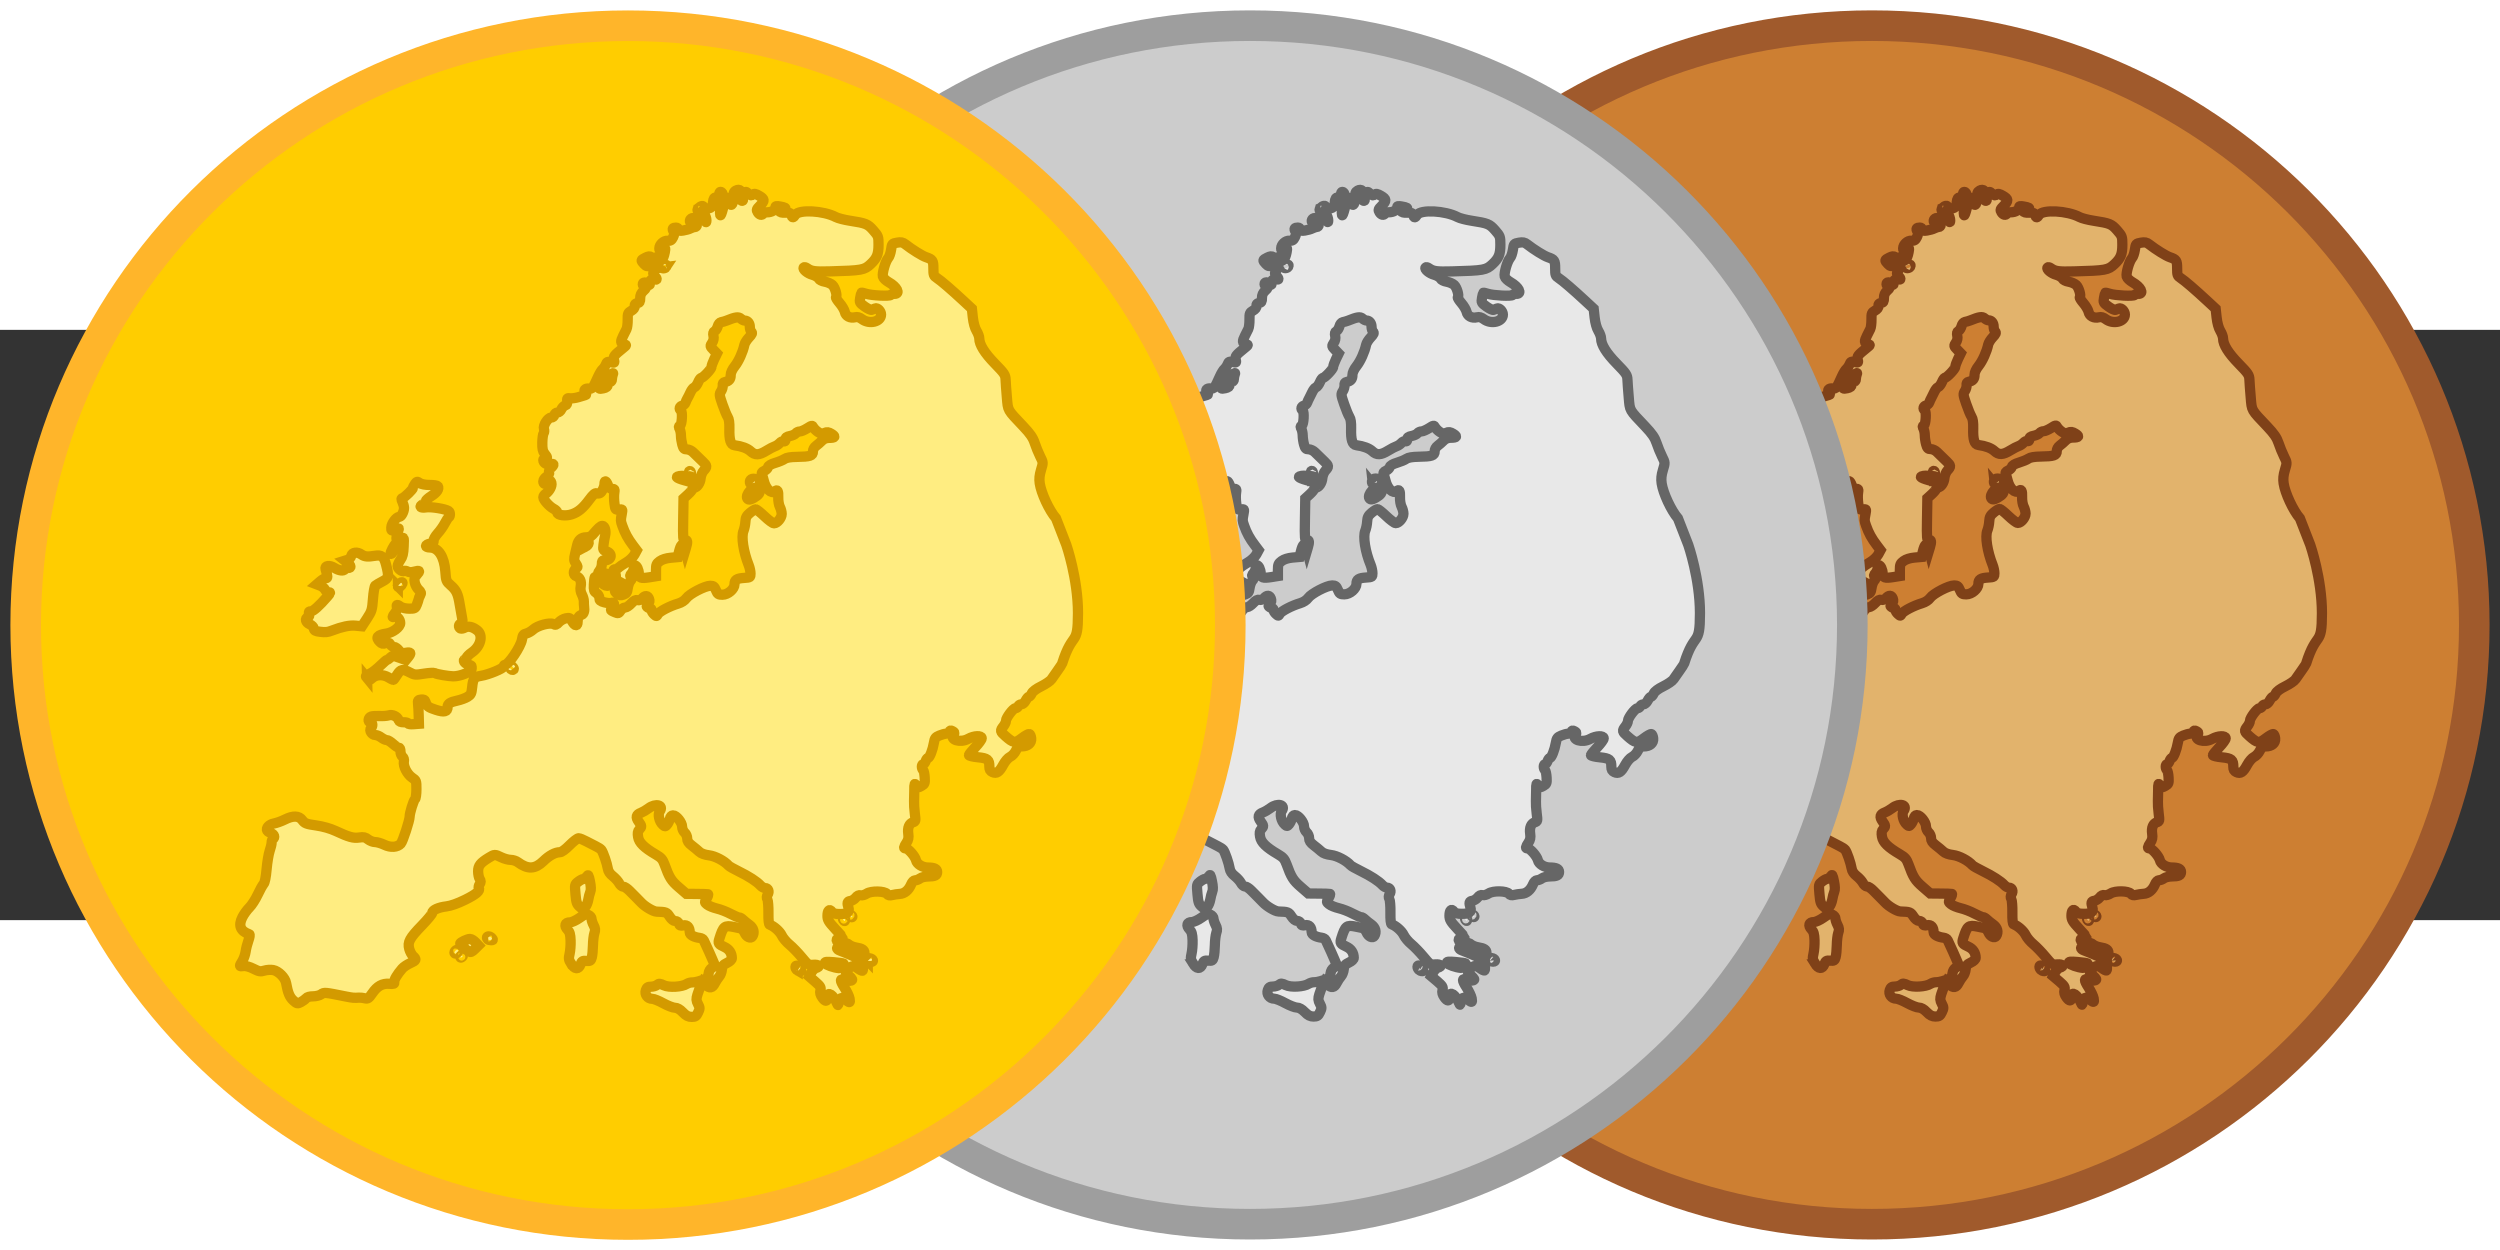
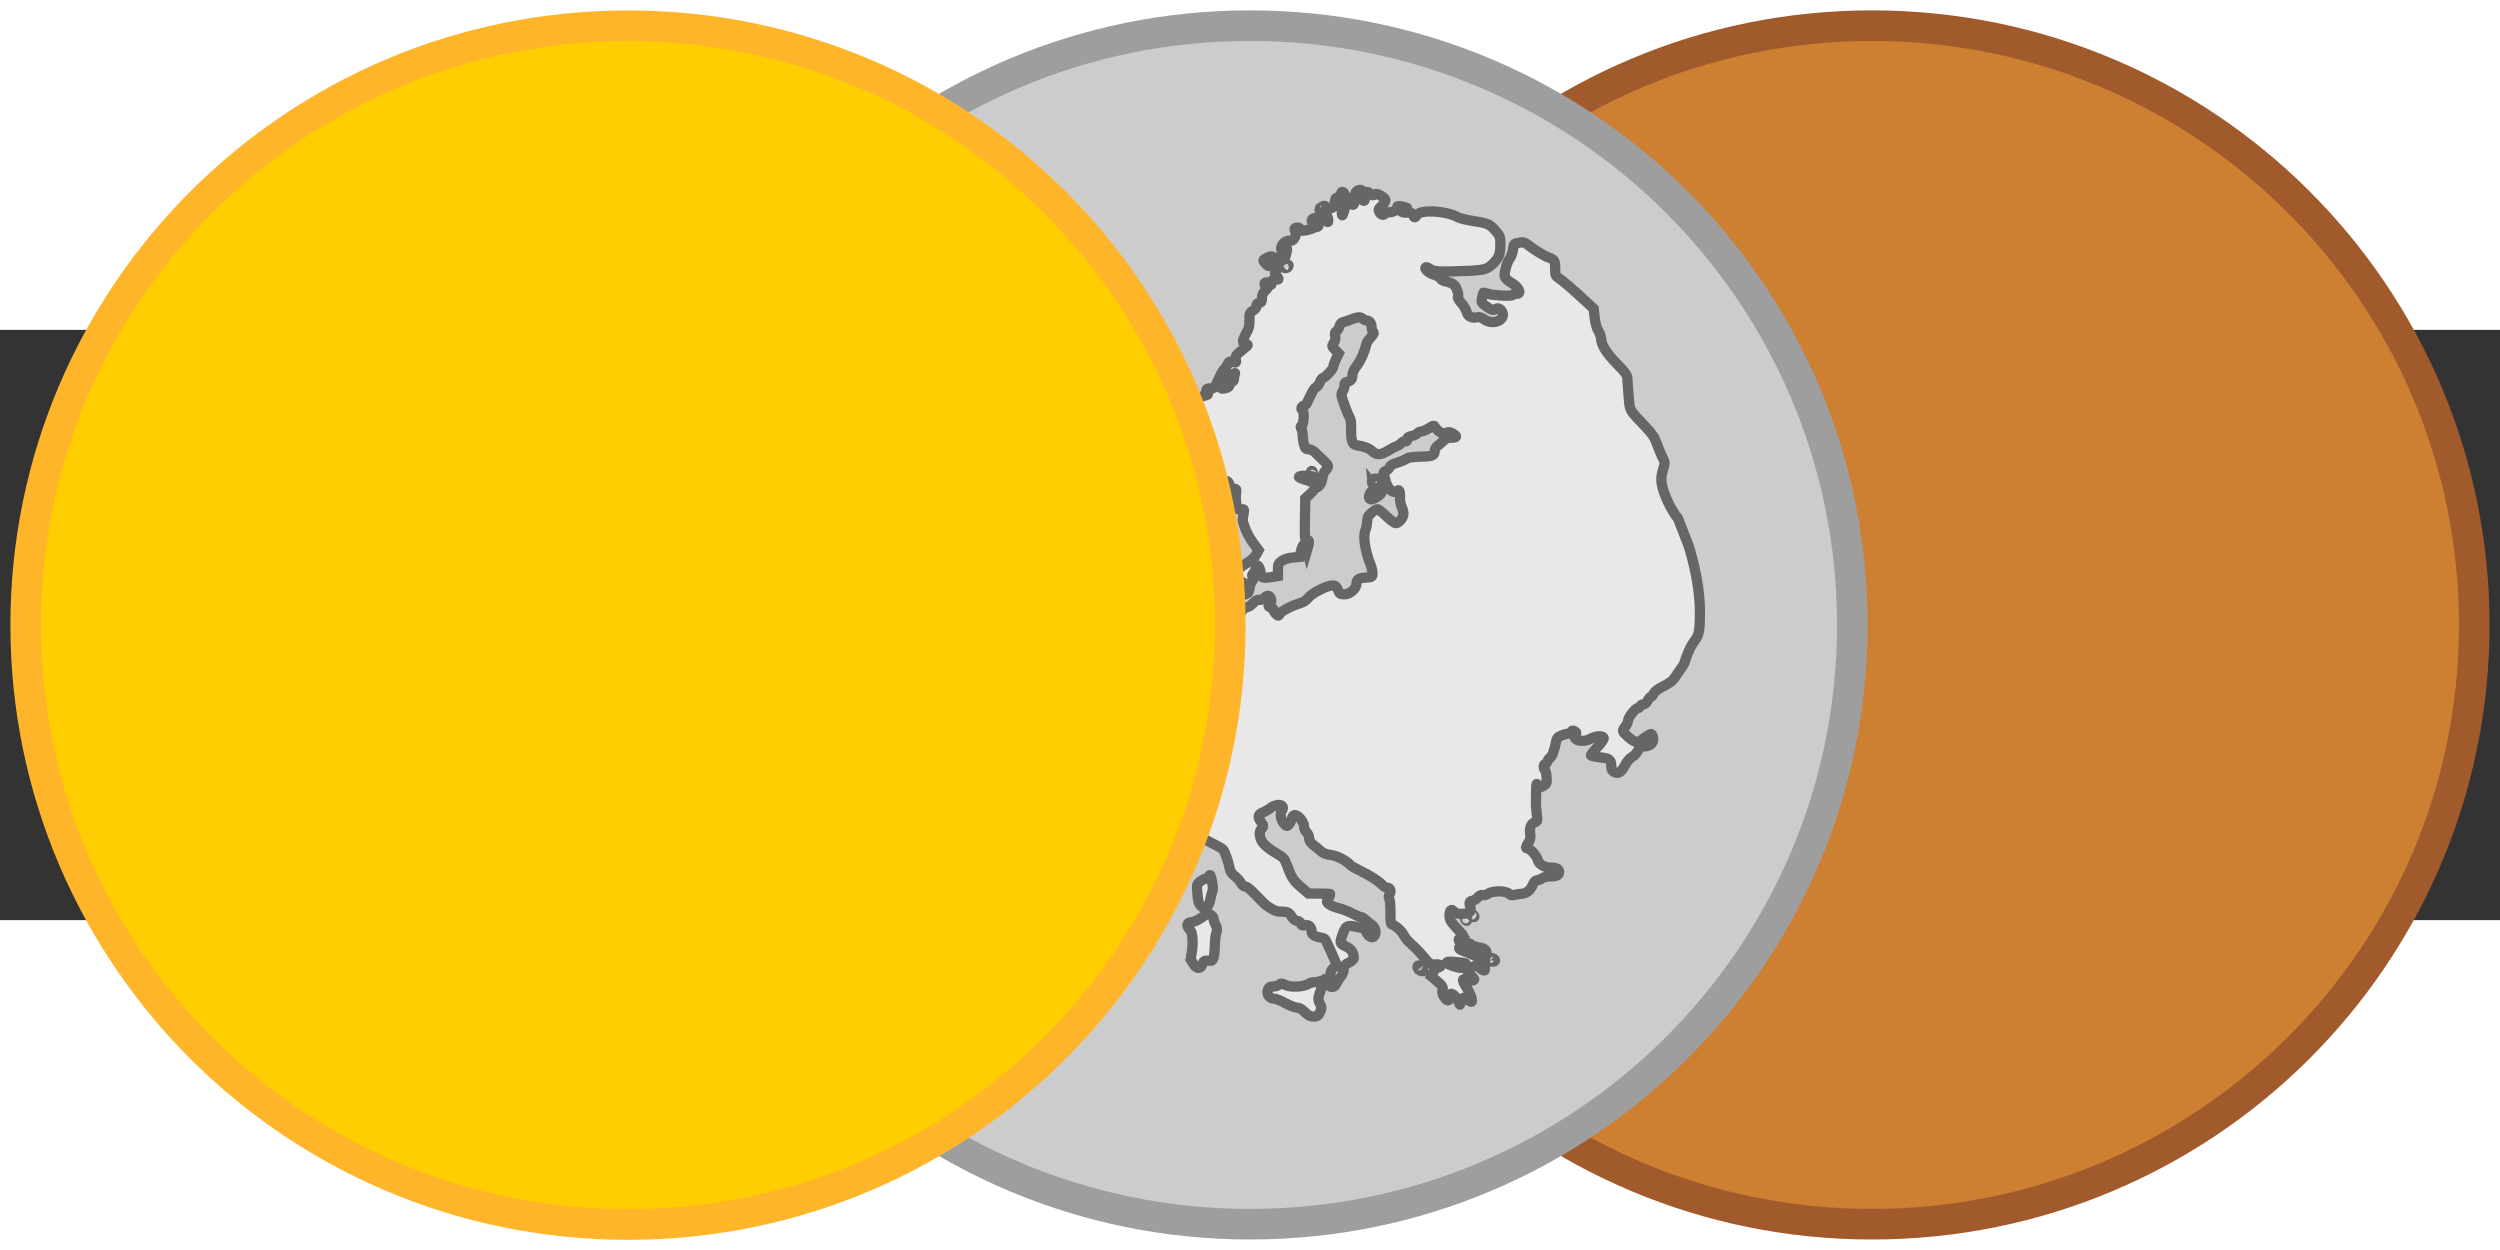
<svg xmlns="http://www.w3.org/2000/svg" xmlns:ns1="http://www.inkscape.org/namespaces/inkscape" xmlns:ns2="http://sodipodi.sourceforge.net/DTD/sodipodi-0.dtd" version="1.0" width="600" height="300" viewBox="-18 -6 72 17" id="svg2" ns1:version="0.48.1 " ns2:docname="Gold_medal_europe.svg">
  <rect x="-18" y="-6" width="72" height="17" fill="#333333" stroke="none" />
  <ns2:namedview pagecolor="#ffffff" bordercolor="#666666" borderopacity="1" objecttolerance="10" gridtolerance="10" guidetolerance="10" ns1:pageopacity="0" ns1:pageshadow="2" ns1:window-width="1280" ns1:window-height="738" id="namedview13" showgrid="false" ns1:zoom="1.73" ns1:cx="300" ns1:cy="150" ns1:window-x="-8" ns1:window-y="-8" ns1:window-maximized="1" ns1:current-layer="svg2" />
  <defs id="defs4">
    <clipPath id="clip_white">
      <path d="M 0,0 -10,-5 -10,5 0,0 z m 0,0 0.1,-10 8,0 L 0,0 z" id="path6" ns1:connector-curvature="0" />
    </clipPath>
    <clipPath id="clip_color">
      <path d="M 0,0 -10,-10 -10,10 0,0 z M 0,0 0,-10 10,-10 0,0 z" id="path9" ns1:connector-curvature="0" />
    </clipPath>
  </defs>
  <g id="g3077" transform="matrix(1,0,0,1,-26.636,-0.728)">
    <g id="g3073">
      <path ns1:connector-curvature="0" d="m 79.895,3.226 c 0,9.532 -7.766,17.259 -17.347,17.259 -9.58,0 -17.347,-7.727 -17.347,-17.259 0,-9.532 7.766,-17.259 17.347,-17.259 9.58,0 17.347,7.727 17.347,17.259 z" style="fill:#cd7f32;fill-opacity:1;stroke:#a05a2c;stroke-width:0.881;stroke-opacity:1" id="path10" />
-       <path id="europe" style="fill:#e2b36c;fill-opacity:1;stroke:#7f4118;stroke-width:0.296px;stroke-opacity:1" d="m 64.125,14.374 c -0.083,-0.083 -0.163,-0.128 -0.228,-0.128 -0.055,0 -0.204,-0.058 -0.333,-0.128 -0.129,-0.071 -0.272,-0.128 -0.319,-0.128 -0.133,0 -0.228,-0.127 -0.184,-0.249 0.028,-0.079 0.059,-0.1 0.148,-0.1 0.062,0 0.14,-0.023 0.175,-0.052 0.054,-0.045 0.08,-0.044 0.193,0.011 0.149,0.071 0.523,0.05 0.658,-0.038 0.042,-0.027 0.116,-0.048 0.165,-0.046 0.081,0.004 0.264,-0.048 0.401,-0.113 0.03,-0.014 0.06,-0.077 0.066,-0.139 0.007,-0.07 0.045,-0.135 0.099,-0.17 l 0.088,-0.058 -0.074,-0.175 c -0.064,-0.15 -0.114,-0.262 -0.253,-0.56 -0.014,-0.03 -0.065,-0.06 -0.114,-0.066 -0.169,-0.021 -0.29,-0.088 -0.29,-0.161 0,-0.144 -0.072,-0.223 -0.185,-0.2 -0.083,0.017 -0.11,0.006 -0.128,-0.051 -0.013,-0.042 -0.056,-0.072 -0.103,-0.073 -0.051,-2.87e-4 -0.11,-0.047 -0.163,-0.128 -0.082,-0.127 -0.102,-0.134 -0.376,-0.143 -0.096,-0.003 -0.341,-0.148 -0.448,-0.265 -0.034,-0.038 -0.097,-0.101 -0.139,-0.142 -0.042,-0.04 -0.129,-0.127 -0.192,-0.193 -0.063,-0.066 -0.145,-0.119 -0.181,-0.119 -0.036,0 -0.09,-0.045 -0.119,-0.101 -0.029,-0.056 -0.111,-0.146 -0.18,-0.2 -0.085,-0.066 -0.133,-0.139 -0.146,-0.22 -0.024,-0.15 -0.135,-0.472 -0.185,-0.536 -0.021,-0.026 -0.088,-0.072 -0.15,-0.101 -0.062,-0.029 -0.187,-0.094 -0.278,-0.144 -0.091,-0.05 -0.193,-0.091 -0.227,-0.092 -0.034,-5.632e-4 -0.151,0.09 -0.261,0.201 -0.121,0.122 -0.23,0.202 -0.279,0.202 -0.135,0 -0.309,0.094 -0.475,0.257 -0.24,0.234 -0.45,0.243 -0.737,0.029 -0.048,-0.036 -0.14,-0.065 -0.204,-0.065 -0.064,0 -0.185,-0.033 -0.269,-0.073 -0.189,-0.092 -0.195,-0.091 -0.359,0.009 -0.247,0.151 -0.31,0.231 -0.31,0.393 0,0.082 0.021,0.182 0.046,0.222 0.036,0.058 0.036,0.088 -0.001,0.148 -0.026,0.041 -0.037,0.09 -0.025,0.109 0.048,0.078 -0.071,0.181 -0.394,0.34 -0.215,0.105 -0.415,0.176 -0.54,0.191 -0.23,0.027 -0.407,0.108 -0.407,0.186 0,0.03 -0.132,0.191 -0.293,0.357 -0.36,0.371 -0.422,0.486 -0.369,0.682 0.021,0.078 0.071,0.171 0.112,0.208 0.105,0.095 0.093,0.124 -0.083,0.202 -0.086,0.038 -0.19,0.107 -0.23,0.154 -0.149,0.172 -0.24,0.326 -0.229,0.388 0.009,0.053 -0.014,0.062 -0.142,0.052 -0.203,-0.016 -0.35,0.066 -0.493,0.272 -0.102,0.148 -0.128,0.166 -0.213,0.145 -0.053,-0.013 -0.13,-0.022 -0.17,-0.019 -0.139,0.01 -0.184,0.006 -0.367,-0.031 -0.629,-0.127 -0.634,-0.127 -0.722,-0.066 -0.046,0.032 -0.152,0.059 -0.236,0.059 -0.094,0 -0.171,0.022 -0.2,0.057 -0.026,0.032 -0.094,0.081 -0.15,0.111 -0.096,0.05 -0.109,0.047 -0.216,-0.048 -0.105,-0.094 -0.158,-0.222 -0.208,-0.505 -0.027,-0.152 -0.218,-0.343 -0.371,-0.372 -0.069,-0.013 -0.184,-0.006 -0.255,0.016 -0.112,0.035 -0.153,0.028 -0.313,-0.054 -0.114,-0.058 -0.224,-0.087 -0.289,-0.078 -0.124,0.018 -0.126,0.009 -0.032,-0.147 0.04,-0.066 0.083,-0.19 0.095,-0.275 0.012,-0.086 0.049,-0.229 0.081,-0.318 0.034,-0.094 0.044,-0.168 0.024,-0.175 -0.257,-0.09 -0.322,-0.25 -0.199,-0.492 0.045,-0.089 0.136,-0.215 0.202,-0.28 0.066,-0.065 0.173,-0.23 0.237,-0.367 0.064,-0.137 0.142,-0.277 0.172,-0.311 0.035,-0.039 0.066,-0.194 0.086,-0.425 0.017,-0.2 0.057,-0.437 0.088,-0.526 0.031,-0.089 0.057,-0.199 0.057,-0.243 2.87e-4,-0.044 0.017,-0.091 0.037,-0.103 0.066,-0.041 0.038,-0.13 -0.052,-0.164 -0.049,-0.018 -0.099,-0.051 -0.112,-0.072 -0.046,-0.075 0.054,-0.183 0.191,-0.208 0.075,-0.014 0.215,-0.064 0.31,-0.112 0.242,-0.121 0.409,-0.115 0.508,0.018 0.068,0.093 0.114,0.11 0.396,0.15 0.197,0.028 0.409,0.088 0.557,0.157 0.389,0.181 0.516,0.216 0.685,0.191 0.126,-0.019 0.175,-0.009 0.254,0.054 0.054,0.043 0.145,0.077 0.203,0.077 0.057,0 0.177,0.035 0.266,0.078 0.183,0.089 0.378,0.075 0.476,-0.033 0.056,-0.062 0.254,-0.669 0.254,-0.779 1.59e-4,-0.102 0.109,-0.459 0.152,-0.496 0.024,-0.021 0.042,-0.144 0.042,-0.289 0,-0.245 -0.003,-0.255 -0.124,-0.337 -0.142,-0.098 -0.261,-0.331 -0.236,-0.463 0.01,-0.055 -0.005,-0.109 -0.041,-0.138 -0.032,-0.026 -0.058,-0.096 -0.058,-0.154 0,-0.061 -0.02,-0.106 -0.047,-0.106 -0.026,0 -0.101,-0.05 -0.168,-0.11 -0.066,-0.061 -0.149,-0.111 -0.183,-0.111 -0.034,-4.445e-4 -0.103,-0.033 -0.154,-0.073 -0.05,-0.039 -0.128,-0.072 -0.173,-0.073 -0.099,-9.879e-4 -0.184,-0.136 -0.124,-0.196 0.059,-0.059 0.049,-0.172 -0.015,-0.172 -0.082,0 -0.066,-0.138 0.019,-0.165 0.041,-0.013 0.152,-0.02 0.248,-0.015 0.096,0.005 0.213,-0.004 0.261,-0.02 0.104,-0.034 0.251,0.035 0.282,0.132 0.015,0.048 0.057,0.068 0.147,0.068 0.069,0 0.126,0.015 0.126,0.034 0,0.019 0.07,0.028 0.156,0.022 l 0.156,-0.012 -0.006,-0.233 c -0.003,-0.128 -0.012,-0.283 -0.018,-0.343 -0.011,-0.096 4.54e-4,-0.112 0.089,-0.122 0.072,-0.008 0.107,0.007 0.122,0.055 0.044,0.14 0.078,0.168 0.3,0.24 0.245,0.08 0.34,0.057 0.34,-0.082 0,-0.092 0.071,-0.139 0.28,-0.184 0.101,-0.022 0.233,-0.07 0.295,-0.107 0.098,-0.059 0.115,-0.094 0.133,-0.276 0.026,-0.256 0.059,-0.298 0.256,-0.329 0.216,-0.034 0.65,-0.214 0.651,-0.269 2.47e-4,-0.025 0.016,-0.046 0.036,-0.046 0.104,0 0.46,-0.527 0.492,-0.73 0.02,-0.125 0.041,-0.154 0.125,-0.174 0.055,-0.013 0.144,-0.064 0.197,-0.113 0.125,-0.116 0.481,-0.213 0.584,-0.158 0.061,0.032 0.088,0.023 0.156,-0.051 0.045,-0.05 0.136,-0.101 0.202,-0.115 0.106,-0.021 0.126,-0.011 0.184,0.089 0.08,0.14 0.156,0.146 0.157,0.012 6.62e-4,-0.119 0.031,-0.171 0.119,-0.203 0.06,-0.022 0.087,-0.119 0.068,-0.246 -0.004,-0.03 -0.007,-0.093 -0.006,-0.14 0.001,-0.047 -0.024,-0.135 -0.056,-0.197 -0.038,-0.074 -0.05,-0.155 -0.035,-0.236 0.027,-0.144 -0.022,-0.257 -0.127,-0.29 -0.09,-0.029 -0.097,-0.158 -0.011,-0.221 0.058,-0.043 0.058,-0.052 -0.003,-0.144 -0.056,-0.085 -0.059,-0.123 -0.023,-0.271 0.023,-0.095 0.051,-0.213 0.062,-0.264 0.033,-0.145 0.121,-0.22 0.256,-0.22 0.075,0 0.146,-0.027 0.182,-0.069 0.178,-0.208 0.236,-0.261 0.287,-0.261 0.07,0 0.111,0.152 0.077,0.285 -0.014,0.055 -0.034,0.171 -0.045,0.257 -0.018,0.149 -0.013,0.159 0.095,0.196 0.177,0.062 0.133,0.253 -0.059,0.253 -0.068,0 -0.084,0.02 -0.084,0.103 0,0.057 -0.024,0.135 -0.054,0.174 -0.08,0.106 -0.069,0.124 0.065,0.102 0.146,-0.024 0.214,0.042 0.222,0.216 0.008,0.183 -0.125,0.186 -0.289,0.006 -0.069,-0.076 -0.135,-0.129 -0.146,-0.118 -0.011,0.011 -0.024,0.107 -0.028,0.213 -0.007,0.164 0.004,0.201 0.075,0.248 0.046,0.031 0.083,0.092 0.083,0.141 0,0.069 0.029,0.094 0.143,0.124 0.079,0.021 0.168,0.029 0.198,0.017 0.086,-0.033 0.114,0.054 0.042,0.133 -0.072,0.079 -0.074,0.076 0.066,0.136 0.091,0.039 0.107,0.034 0.16,-0.048 0.033,-0.05 0.092,-0.091 0.131,-0.091 0.039,0 0.119,-0.052 0.177,-0.115 0.073,-0.08 0.128,-0.109 0.179,-0.096 0.046,0.012 0.098,-0.007 0.137,-0.05 0.084,-0.093 0.157,-0.088 0.195,0.013 0.022,0.059 0.015,0.102 -0.027,0.149 -0.051,0.058 -0.052,0.071 -0.005,0.1 0.029,0.019 0.066,0.034 0.081,0.034 0.015,3.063e-4 0.028,0.023 0.028,0.05 0,0.027 0.032,0.078 0.071,0.113 0.067,0.061 0.072,0.06 0.108,-0.005 0.041,-0.077 0.342,-0.234 0.586,-0.307 0.097,-0.029 0.187,-0.088 0.233,-0.152 0.09,-0.127 0.537,-0.359 0.691,-0.359 0.092,0 0.12,0.022 0.164,0.128 0.047,0.113 0.069,0.128 0.187,0.128 0.16,0 0.348,-0.164 0.348,-0.305 0,-0.125 0.064,-0.166 0.276,-0.179 0.176,-0.011 0.183,-0.016 0.184,-0.122 7.7e-4,-0.061 -0.022,-0.168 -0.05,-0.239 -0.155,-0.39 -0.222,-0.827 -0.152,-0.995 0.025,-0.061 0.05,-0.179 0.054,-0.263 0.007,-0.123 0.033,-0.173 0.131,-0.255 0.067,-0.056 0.142,-0.102 0.166,-0.102 0.024,0 0.139,0.091 0.254,0.202 0.116,0.111 0.238,0.202 0.272,0.202 0.093,0 0.222,-0.157 0.222,-0.27 0,-0.055 -0.024,-0.146 -0.053,-0.202 -0.029,-0.056 -0.05,-0.178 -0.046,-0.271 0.007,-0.189 -0.022,-0.243 -0.098,-0.18 -0.102,0.085 -0.262,-0.068 -0.319,-0.305 -0.015,-0.062 -0.039,-0.141 -0.053,-0.176 -0.019,-0.046 -0.001,-0.075 0.066,-0.105 0.051,-0.023 0.1,-0.072 0.11,-0.108 0.011,-0.042 0.086,-0.087 0.205,-0.122 0.103,-0.031 0.225,-0.081 0.269,-0.113 0.055,-0.038 0.172,-0.058 0.358,-0.061 0.38,-0.005 0.46,-0.032 0.46,-0.153 0,-0.06 0.034,-0.123 0.088,-0.163 0.048,-0.036 0.125,-0.103 0.169,-0.148 0.053,-0.054 0.126,-0.083 0.209,-0.083 0.175,0 0.196,-0.037 0.066,-0.115 -0.087,-0.053 -0.128,-0.059 -0.197,-0.027 -0.069,0.032 -0.108,0.027 -0.185,-0.024 -0.054,-0.035 -0.114,-0.095 -0.134,-0.132 -0.035,-0.065 -0.043,-0.064 -0.181,0.024 -0.08,0.05 -0.176,0.092 -0.215,0.092 -0.038,0 -0.09,0.024 -0.115,0.054 -0.025,0.03 -0.101,0.065 -0.17,0.078 -0.092,0.017 -0.125,0.042 -0.125,0.097 0,0.048 -0.018,0.066 -0.052,0.053 -0.028,-0.011 -0.08,0.012 -0.115,0.05 -0.035,0.039 -0.097,0.081 -0.139,0.094 -0.042,0.013 -0.153,0.071 -0.247,0.129 -0.21,0.129 -0.325,0.133 -0.452,0.015 -0.092,-0.085 -0.255,-0.146 -0.461,-0.173 -0.116,-0.015 -0.159,-0.153 -0.15,-0.482 0.004,-0.168 -0.012,-0.278 -0.048,-0.333 -0.03,-0.046 -0.099,-0.211 -0.152,-0.367 -0.091,-0.264 -0.094,-0.29 -0.04,-0.372 0.032,-0.049 0.054,-0.125 0.049,-0.171 -0.006,-0.057 0.013,-0.087 0.064,-0.097 0.117,-0.023 0.165,-0.081 0.165,-0.199 0,-0.068 0.045,-0.166 0.119,-0.259 0.112,-0.142 0.233,-0.411 0.275,-0.613 0.011,-0.05 0.07,-0.146 0.132,-0.211 0.088,-0.093 0.103,-0.129 0.069,-0.163 -0.024,-0.024 -0.044,-0.087 -0.044,-0.139 0,-0.106 -0.06,-0.184 -0.142,-0.184 -0.03,0 -0.083,-0.026 -0.119,-0.058 -0.065,-0.059 -0.153,-0.046 -0.419,0.062 -0.04,0.016 -0.105,0.035 -0.144,0.041 -0.043,0.007 -0.082,0.054 -0.1,0.119 -0.016,0.059 -0.055,0.123 -0.088,0.141 -0.042,0.024 -0.052,0.062 -0.036,0.137 0.015,0.069 0.002,0.137 -0.04,0.2 -0.061,0.093 -0.06,0.099 0.039,0.202 l 0.102,0.106 -0.078,0.161 c -0.043,0.089 -0.078,0.188 -0.078,0.221 0,0.062 -0.243,0.321 -0.301,0.321 -0.018,0 -0.056,0.056 -0.085,0.124 -0.029,0.068 -0.078,0.134 -0.11,0.146 -0.032,0.012 -0.082,0.076 -0.112,0.142 -0.03,0.066 -0.069,0.145 -0.087,0.175 -0.018,0.03 -0.043,0.086 -0.055,0.123 -0.012,0.037 -0.054,0.076 -0.094,0.087 -0.076,0.02 -0.099,0.101 -0.039,0.137 0.054,0.033 0.032,0.419 -0.025,0.441 -0.037,0.014 -0.04,0.037 -0.011,0.09 0.021,0.039 0.038,0.126 0.039,0.193 1.08e-4,0.067 0.017,0.184 0.038,0.259 0.032,0.114 0.055,0.138 0.133,0.138 0.052,0 0.133,0.037 0.179,0.083 0.147,0.144 0.179,0.175 0.282,0.274 0.122,0.116 0.124,0.146 0.023,0.255 -0.043,0.046 -0.083,0.143 -0.089,0.217 -0.011,0.139 -0.103,0.274 -0.187,0.274 -0.027,0 -0.049,0.017 -0.049,0.039 0,0.021 -0.058,0.091 -0.128,0.156 l -0.128,0.117 -0.01,0.606 c -0.009,0.56 -0.005,0.605 0.055,0.595 0.069,-0.012 0.078,0.052 0.029,0.213 l -0.028,0.092 -0.028,-0.104 C 64.124,0.847 64.064,0.901 64.013,1.113 l -0.037,0.155 -0.203,0.018 c -0.128,0.012 -0.244,0.048 -0.312,0.098 -0.094,0.069 -0.109,0.103 -0.109,0.257 l 0,0.177 -0.195,0.031 c -0.24,0.038 -0.301,0.017 -0.301,-0.105 0,-0.11 -0.06,-0.237 -0.111,-0.237 -0.019,0 -0.035,0.036 -0.035,0.08 0,0.044 -0.028,0.11 -0.062,0.148 -0.047,0.052 -0.051,0.078 -0.019,0.111 0.032,0.032 0.029,0.058 -0.015,0.106 -0.032,0.035 -0.067,0.13 -0.078,0.211 -0.016,0.121 -0.039,0.154 -0.124,0.184 -0.084,0.029 -0.121,0.023 -0.188,-0.032 -0.1,-0.081 -0.072,-0.121 0.09,-0.126 0.167,-0.005 0.167,-0.13 6.12e-4,-0.203 -0.093,-0.041 -0.119,-0.075 -0.119,-0.154 0,-0.056 -0.017,-0.112 -0.037,-0.124 -0.054,-0.034 -0.044,-0.092 0.016,-0.092 0.029,0 0.074,-0.022 0.101,-0.048 0.027,-0.027 0.124,-0.093 0.217,-0.147 0.093,-0.054 0.199,-0.154 0.236,-0.223 l 0.067,-0.124 -0.107,-0.142 C 62.541,0.739 62.453,0.578 62.38,0.369 62.328,0.22 62.328,0.213 62.363,0.027 c 0.026,-0.137 0.024,-0.14 -0.08,-0.128 -0.102,0.011 -0.107,0.004 -0.13,-0.172 -0.013,-0.101 -0.016,-0.237 -0.005,-0.303 0.017,-0.104 0.009,-0.119 -0.062,-0.119 -0.056,0 -0.093,-0.034 -0.122,-0.11 -0.048,-0.127 -0.099,-0.145 -0.099,-0.034 0,0.086 -0.065,0.223 -0.125,0.263 -0.022,0.015 -0.068,0.018 -0.102,0.007 -0.044,-0.014 -0.105,0.039 -0.208,0.178 -0.186,0.251 -0.321,0.364 -0.51,0.427 -0.175,0.058 -0.414,0.028 -0.414,-0.052 0,-0.029 -0.048,-0.077 -0.106,-0.107 -0.122,-0.063 -0.298,-0.26 -0.298,-0.333 0,-0.028 0.03,-0.072 0.067,-0.098 0.111,-0.079 0.189,-0.227 0.166,-0.315 -0.024,-0.093 -0.105,-0.109 -0.136,-0.027 -0.031,0.08 -0.097,0.068 -0.097,-0.018 0,-0.04 0.042,-0.1 0.093,-0.133 0.06,-0.039 0.086,-0.083 0.073,-0.123 -0.011,-0.036 0.011,-0.091 0.054,-0.129 0.101,-0.091 0.093,-0.135 -0.018,-0.107 -0.1,0.025 -0.201,-0.035 -0.201,-0.118 0,-0.028 0.025,-0.051 0.055,-0.051 0.073,0 0.07,-0.025 -0.017,-0.135 -0.055,-0.07 -0.071,-0.144 -0.067,-0.318 0.002,-0.125 0.02,-0.247 0.038,-0.271 0.018,-0.024 0.023,-0.078 0.009,-0.12 -0.033,-0.103 0.111,-0.332 0.208,-0.332 0.043,0 0.082,-0.031 0.093,-0.073 0.011,-0.041 0.05,-0.073 0.089,-0.073 0.039,0 0.088,-0.041 0.111,-0.091 0.023,-0.05 0.072,-0.101 0.11,-0.113 0.049,-0.015 0.066,-0.051 0.059,-0.12 -0.009,-0.085 0.002,-0.097 0.08,-0.085 0.049,0.007 0.157,-0.007 0.239,-0.032 0.082,-0.025 0.171,-0.051 0.199,-0.059 0.039,-0.011 0.041,-0.026 0.006,-0.067 -0.062,-0.074 -0.013,-0.133 0.1,-0.121 0.102,0.011 0.111,-0.001 0.266,-0.345 0.042,-0.094 0.103,-0.193 0.134,-0.219 0.031,-0.026 0.072,-0.086 0.09,-0.134 0.028,-0.074 0.05,-0.083 0.145,-0.063 0.105,0.023 0.11,0.019 0.088,-0.068 -0.024,-0.096 2.57e-4,-0.128 0.259,-0.337 0.109,-0.088 0.109,-0.089 0.028,-0.112 -0.099,-0.028 -0.103,-0.078 -0.021,-0.241 0.034,-0.067 0.077,-0.154 0.097,-0.194 0.019,-0.039 0.034,-0.161 0.033,-0.27 -0.002,-0.18 0.008,-0.204 0.103,-0.259 0.067,-0.039 0.103,-0.087 0.098,-0.134 -0.005,-0.051 0.018,-0.077 0.075,-0.086 0.068,-0.01 0.083,-0.035 0.083,-0.14 0,-0.091 0.028,-0.154 0.096,-0.217 0.082,-0.076 0.088,-0.093 0.037,-0.112 -0.075,-0.029 -0.079,-0.125 -0.005,-0.125 0.03,0 0.055,0.017 0.055,0.037 0,0.02 0.026,0.037 0.057,0.037 0.031,0 0.047,-0.017 0.034,-0.038 -0.037,-0.06 0.058,-0.149 0.135,-0.125 0.084,0.027 0.087,-0.011 0.008,-0.099 -0.055,-0.061 -0.055,-0.073 0.002,-0.16 0.081,-0.124 0.05,-0.164 -0.104,-0.129 -0.105,0.024 -0.139,0.015 -0.202,-0.052 -0.099,-0.105 -0.097,-0.115 0.04,-0.183 0.085,-0.042 0.129,-0.047 0.164,-0.018 0.026,0.022 0.063,0.03 0.082,0.019 0.019,-0.012 0.055,0.003 0.08,0.034 0.098,0.119 0.187,0.045 0.232,-0.193 0.025,-0.131 0.017,-0.138 -0.088,-0.081 -0.058,0.031 -0.071,0.026 -0.07,-0.028 0.002,-0.114 0.127,-0.228 0.24,-0.22 0.082,0.006 0.115,-0.015 0.156,-0.1 0.039,-0.079 0.042,-0.124 0.013,-0.17 -0.046,-0.073 -0.023,-0.108 0.072,-0.108 0.037,0 0.067,0.024 0.067,0.053 0,0.04 0.033,0.048 0.138,0.032 0.076,-0.012 0.171,-0.039 0.211,-0.06 0.04,-0.021 0.098,-0.04 0.129,-0.041 0.03,-9.287e-4 0.055,-0.026 0.055,-0.057 0,-0.03 -0.025,-0.057 -0.055,-0.06 -0.03,-0.003 -0.076,-0.007 -0.101,-0.009 -0.069,-0.006 -0.055,-0.107 0.018,-0.129 0.089,-0.027 0.344,0.036 0.381,0.095 0.022,0.034 0.031,0.024 0.031,-0.035 3.16e-4,-0.046 -0.026,-0.124 -0.058,-0.173 -0.068,-0.104 -0.043,-0.165 0.07,-0.166 0.124,-8.694e-4 0.165,-0.044 0.178,-0.183 0.009,-0.1 0.03,-0.131 0.095,-0.14 0.053,-0.008 0.083,-0.037 0.083,-0.083 0,-0.039 0.016,-0.071 0.035,-0.071 0.049,0 0.079,0.058 0.047,0.09 -0.015,0.015 -0.031,0.079 -0.037,0.143 -0.043,0.501 -0.022,0.572 0.067,0.228 0.078,-0.302 0.128,-0.364 0.162,-0.207 0.042,0.189 0.129,0.143 0.129,-0.069 0,-0.147 0.015,-0.19 0.076,-0.223 0.114,-0.061 0.181,0.012 0.155,0.169 -0.014,0.085 -0.006,0.126 0.024,0.126 0.026,0 0.035,-0.028 0.023,-0.066 -0.012,-0.036 0.002,-0.098 0.031,-0.137 0.051,-0.069 0.054,-0.07 0.128,-0.002 0.059,0.054 0.087,0.059 0.128,0.026 0.04,-0.034 0.081,-0.026 0.184,0.035 0.162,0.095 0.165,0.143 0.021,0.287 -0.098,0.098 -0.106,0.12 -0.065,0.186 0.05,0.081 0.121,0.098 0.158,0.038 0.012,-0.02 0.064,-0.037 0.115,-0.037 0.124,0 0.234,-0.063 0.234,-0.134 0,-0.047 0.026,-0.053 0.138,-0.032 0.158,0.03 0.172,0.038 0.141,0.087 -0.012,0.02 -0.057,0.026 -0.1,0.015 -0.057,-0.015 -0.073,-0.006 -0.06,0.031 0.012,0.034 0.068,0.049 0.168,0.045 0.12,-0.005 0.155,0.008 0.173,0.064 0.028,0.09 0.062,0.09 0.117,8.991e-4 0.102,-0.163 0.814,-0.125 1.166,0.062 0.061,0.033 0.244,0.08 0.406,0.105 0.465,0.072 0.515,0.092 0.676,0.276 0.143,0.163 0.15,0.182 0.15,0.415 0,0.274 -0.046,0.388 -0.226,0.558 -0.184,0.173 -0.248,0.185 -1.169,0.21 -0.445,0.012 -0.537,-6.422e-4 -0.668,-0.095 -0.034,-0.025 -0.074,-0.033 -0.089,-0.019 -0.046,0.046 0.103,0.172 0.248,0.211 0.077,0.021 0.157,0.069 0.177,0.107 0.022,0.04 0.096,0.079 0.18,0.093 0.079,0.013 0.177,0.056 0.219,0.095 0.075,0.07 0.145,0.311 0.103,0.353 -0.012,0.012 0.035,0.087 0.104,0.168 0.069,0.08 0.136,0.195 0.149,0.254 0.027,0.124 0.155,0.19 0.298,0.154 0.064,-0.016 0.125,9.386e-4 0.198,0.055 0.213,0.158 0.549,0.076 0.549,-0.133 0,-0.097 -0.103,-0.203 -0.17,-0.176 -0.028,0.011 -0.072,0.029 -0.098,0.04 -0.026,0.011 -0.118,-0.031 -0.203,-0.093 -0.147,-0.106 -0.154,-0.12 -0.131,-0.249 0.014,-0.075 0.03,-0.142 0.036,-0.149 0.006,-0.007 0.067,0.006 0.135,0.028 0.156,0.051 0.683,0.077 0.71,0.035 0.011,-0.017 0.06,-0.032 0.109,-0.032 0.173,0 0.072,-0.2 -0.169,-0.336 -0.081,-0.046 -0.156,-0.119 -0.167,-0.162 -0.025,-0.099 0.075,-0.446 0.153,-0.532 0.032,-0.035 0.069,-0.144 0.083,-0.241 0.025,-0.172 0.03,-0.178 0.172,-0.203 0.116,-0.02 0.166,-0.011 0.238,0.046 0.196,0.153 0.488,0.335 0.599,0.372 0.187,0.063 0.208,0.095 0.208,0.323 0,0.191 0.01,0.218 0.101,0.277 0.115,0.074 0.417,0.334 0.769,0.661 l 0.239,0.222 0.028,0.255 c 0.017,0.154 0.059,0.306 0.107,0.384 0.043,0.071 0.079,0.17 0.079,0.22 0.002,0.178 0.15,0.417 0.45,0.724 0.275,0.282 0.303,0.324 0.309,0.463 0.003,0.084 0.02,0.313 0.037,0.508 0.034,0.395 0.004,0.341 0.475,0.838 0.199,0.21 0.276,0.323 0.327,0.477 0.036,0.111 0.107,0.283 0.156,0.383 0.09,0.181 0.091,0.181 0.027,0.391 -0.046,0.151 -0.056,0.261 -0.037,0.388 0.042,0.282 0.273,0.779 0.469,1.007 l 0.298,0.765 c 0,0 0.336,0.972 0.336,1.966 5.16e-4,0.994 -0.149,0.478 -0.456,1.451 -0.016,0.049 -0.248,0.363 -0.306,0.452 -0.031,0.047 -0.162,0.137 -0.292,0.201 -0.149,0.073 -0.252,0.15 -0.278,0.209 -0.023,0.051 -0.059,0.093 -0.079,0.093 -0.02,0 -0.062,0.05 -0.094,0.11 -0.032,0.063 -0.086,0.11 -0.126,0.11 -0.038,0 -0.078,0.025 -0.09,0.055 -0.012,0.03 -0.046,0.055 -0.077,0.055 -0.067,0 -0.277,0.279 -0.277,0.368 0,0.035 -0.033,0.105 -0.073,0.156 -0.099,0.126 -0.094,0.148 0.06,0.283 0.233,0.205 0.274,0.21 0.473,0.058 0.096,-0.073 0.194,-0.128 0.216,-0.12 0.023,0.007 0.046,0.064 0.052,0.126 0.014,0.136 -0.097,0.23 -0.27,0.23 -0.093,0 -0.124,0.023 -0.173,0.126 -0.033,0.069 -0.106,0.148 -0.163,0.175 -0.058,0.028 -0.145,0.127 -0.2,0.229 -0.117,0.216 -0.19,0.265 -0.311,0.21 -0.065,-0.03 -0.088,-0.069 -0.088,-0.153 0,-0.206 -0.047,-0.245 -0.33,-0.274 -0.142,-0.014 -0.258,-0.042 -0.258,-0.061 0,-0.019 0.083,-0.123 0.184,-0.229 0.101,-0.107 0.184,-0.221 0.184,-0.255 0,-0.088 -0.222,-0.079 -0.39,0.015 -0.225,0.126 -0.549,0.027 -0.42,-0.129 0.034,-0.041 0.028,-0.06 -0.029,-0.091 -0.056,-0.03 -0.077,-0.026 -0.093,0.016 -0.011,0.03 -0.052,0.054 -0.091,0.054 -0.039,0 -0.128,0.024 -0.2,0.054 -0.111,0.047 -0.133,0.076 -0.156,0.211 -0.033,0.197 -0.125,0.432 -0.169,0.432 -0.018,0 -0.049,0.041 -0.069,0.092 -0.019,0.05 -0.052,0.092 -0.073,0.092 -0.048,0 -0.049,0.121 -0.001,0.168 0.02,0.02 0.041,0.117 0.046,0.216 0.009,0.162 -2.37e-4,0.185 -0.09,0.237 -0.093,0.053 -0.103,0.052 -0.155,-0.016 -0.051,-0.068 -0.055,-0.058 -0.055,0.129 -1.28e-4,0.111 -0.003,0.26 -0.007,0.33 -0.004,0.071 0.006,0.23 0.022,0.354 0.027,0.211 0.024,0.227 -0.049,0.25 -0.113,0.036 -0.163,0.155 -0.139,0.33 0.016,0.115 0.003,0.179 -0.051,0.261 -0.084,0.127 -0.089,0.163 -0.024,0.163 0.073,0 0.27,0.225 0.297,0.339 0.027,0.114 0.184,0.211 0.342,0.212 0.188,9.09e-4 0.268,0.039 0.268,0.128 0,0.098 -0.061,0.128 -0.269,0.129 -0.084,6.42e-4 -0.185,0.025 -0.224,0.055 -0.039,0.03 -0.102,0.054 -0.14,0.054 -0.042,0 -0.087,0.045 -0.118,0.12 -0.069,0.164 -0.189,0.264 -0.326,0.271 -0.063,0.003 -0.162,0.018 -0.218,0.032 -0.073,0.019 -0.115,0.01 -0.147,-0.031 -0.069,-0.089 -0.458,-0.096 -0.586,-0.011 -0.056,0.037 -0.134,0.059 -0.174,0.048 -0.049,-0.013 -0.096,0.009 -0.14,0.066 -0.037,0.047 -0.107,0.091 -0.156,0.098 -0.089,0.013 -0.098,0.045 -0.054,0.196 0.037,0.127 -0.032,0.179 -0.239,0.179 -0.141,0 -0.203,-0.017 -0.239,-0.066 -0.069,-0.094 -0.126,-0.04 -0.126,0.119 0,0.116 0.033,0.172 0.22,0.373 0.121,0.131 0.22,0.242 0.22,0.247 0,0.005 -0.032,0.01 -0.071,0.01 -0.039,0 -0.083,0.019 -0.097,0.042 -0.039,0.063 0.094,0.143 0.194,0.118 0.056,-0.014 0.112,2.76e-4 0.155,0.039 0.037,0.034 0.131,0.071 0.21,0.083 0.167,0.026 0.234,0.07 0.234,0.156 0,0.049 -0.033,0.062 -0.153,0.06 -0.09,-0.001 -0.159,-0.022 -0.169,-0.049 -0.02,-0.06 -0.277,-0.192 -0.372,-0.192 -0.117,0 -0.127,0.07 -0.015,0.111 0.057,0.021 0.145,0.055 0.195,0.077 0.051,0.022 0.141,0.061 0.202,0.087 0.061,0.026 0.137,0.056 0.169,0.066 0.058,0.018 0.131,0.306 0.089,0.349 -0.011,0.011 -0.072,-0.018 -0.134,-0.065 -0.11,-0.081 -0.12,-0.082 -0.238,-0.026 -0.153,0.073 -0.155,0.112 -0.01,0.247 0.093,0.087 0.103,0.11 0.056,0.129 -0.032,0.012 -0.108,0.005 -0.168,-0.016 -0.161,-0.056 -0.167,0.002 -0.025,0.222 0.069,0.107 0.136,0.249 0.148,0.315 0.023,0.127 0.001,0.13 -0.132,0.016 -0.086,-0.074 -0.168,-0.034 -0.185,0.09 -0.013,0.093 -0.017,0.096 -0.045,0.03 -0.105,-0.246 -0.276,-0.361 -0.276,-0.186 0,0.136 -0.059,0.144 -0.148,0.019 -0.057,-0.081 -0.073,-0.14 -0.055,-0.21 0.021,-0.085 9.49e-4,-0.118 -0.148,-0.248 L 67.767,13.343 67.825,13.23 c 0.032,-0.062 0.092,-0.122 0.133,-0.133 0.14,-0.037 0.084,-0.108 -0.072,-0.094 -0.141,0.013 -0.154,0.005 -0.34,-0.219 -0.106,-0.128 -0.264,-0.291 -0.35,-0.363 -0.087,-0.071 -0.186,-0.189 -0.22,-0.262 -0.055,-0.117 -0.226,-0.269 -0.347,-0.31 -0.027,-0.009 -0.04,-0.125 -0.037,-0.34 0.003,-0.179 -0.011,-0.355 -0.031,-0.392 -0.024,-0.044 -0.021,-0.089 0.008,-0.135 0.055,-0.089 0.017,-0.189 -0.072,-0.189 -0.038,0 -0.1,-0.034 -0.138,-0.077 C 66.259,10.607 66.025,10.456 65.735,10.314 65.595,10.246 65.465,10.172 65.445,10.15 65.322,10.012 65.058,9.873 64.879,9.852 64.756,9.838 64.654,9.801 64.602,9.752 64.557,9.71 64.46,9.629 64.386,9.573 64.287,9.497 64.251,9.443 64.251,9.367 c 0,-0.057 -0.033,-0.133 -0.073,-0.169 -0.04,-0.037 -0.073,-0.112 -0.073,-0.168 0,-0.122 -0.163,-0.328 -0.26,-0.328 -0.045,0 -0.078,0.035 -0.093,0.101 -0.013,0.056 -0.049,0.13 -0.08,0.166 -0.052,0.06 -0.061,0.06 -0.123,0.004 C 63.445,8.879 63.398,8.671 63.46,8.583 63.585,8.405 63.343,8.342 63.138,8.498 c -0.064,0.049 -0.163,0.107 -0.219,0.128 -0.139,0.053 -0.158,0.127 -0.067,0.255 0.092,0.13 0.094,0.146 0.018,0.229 -0.044,0.049 -0.052,0.102 -0.033,0.214 0.028,0.164 0.171,0.305 0.514,0.506 0.153,0.089 0.194,0.138 0.249,0.288 0.134,0.372 0.192,0.465 0.407,0.651 l 0.22,0.191 0.296,0.003 c 0.163,0.001 0.31,0.005 0.326,0.009 0.016,0.004 -2.37e-4,0.058 -0.037,0.12 -0.065,0.111 -0.065,0.114 0.016,0.18 0.045,0.037 0.169,0.087 0.275,0.112 0.106,0.025 0.283,0.093 0.391,0.151 0.109,0.058 0.22,0.105 0.248,0.105 0.027,0 0.079,0.029 0.115,0.065 0.036,0.036 0.118,0.103 0.184,0.149 0.121,0.086 0.156,0.221 0.086,0.331 -0.049,0.077 -0.174,0.017 -0.225,-0.107 -0.025,-0.061 -0.08,-0.116 -0.123,-0.125 -0.043,-0.009 -0.128,-0.026 -0.188,-0.038 -0.264,-0.054 -0.301,-0.024 -0.414,0.336 -0.043,0.139 -0.03,0.16 0.148,0.242 0.135,0.062 0.21,0.177 0.21,0.321 0,0.042 -0.052,0.094 -0.138,0.135 -0.115,0.056 -0.14,0.089 -0.15,0.196 -0.007,0.071 -0.042,0.162 -0.078,0.202 -0.037,0.04 -0.094,0.127 -0.127,0.193 -0.07,0.138 -0.149,0.151 -0.264,0.042 l -0.082,-0.077 -0.054,0.105 c -0.03,0.058 -0.074,0.172 -0.099,0.255 -0.038,0.128 -0.036,0.168 0.017,0.269 0.057,0.11 0.057,0.129 0.002,0.245 -0.051,0.106 -0.078,0.125 -0.185,0.125 -0.095,0 -0.157,-0.032 -0.254,-0.128 z m 4.607,-1.323 c 0.026,-0.031 0.038,-0.065 0.027,-0.075 -0.011,-0.011 -0.139,-0.029 -0.286,-0.042 -0.217,-0.018 -0.263,-0.013 -0.25,0.028 0.015,0.046 0.26,0.132 0.402,0.141 0.033,0.002 0.081,-0.022 0.106,-0.052 z m -9.475,-8.567 c 0,-0.018 -0.025,-0.053 -0.055,-0.078 -0.045,-0.037 -0.055,-0.036 -0.055,0.008 0,0.029 0.011,0.064 0.024,0.078 0.035,0.035 0.086,0.03 0.086,-0.008 z M 61.318,0.972 c 0.119,-0.061 0.133,-0.172 0.025,-0.192 -0.072,-0.014 -0.213,0.115 -0.213,0.195 0,0.07 0.049,0.07 0.188,-0.002 z m 3.137,-1.89 c 0.035,-0.056 -0.045,-0.136 -0.139,-0.14 -0.045,-0.002 -0.107,-0.007 -0.137,-0.01 -0.105,-0.013 -0.22,0.005 -0.22,0.034 0,0.016 0.095,0.056 0.211,0.088 0.266,0.074 0.257,0.073 0.286,0.028 z m -0.093,-0.237 c 0,-0.03 -0.016,-0.055 -0.036,-0.055 -0.02,0 -0.026,0.025 -0.014,0.055 0.012,0.03 0.028,0.055 0.036,0.055 0.008,0 0.014,-0.025 0.014,-0.055 z m -2.394,-2.544 c 0.006,-0.045 0.035,-0.081 0.064,-0.081 0.029,0 0.053,-0.032 0.053,-0.07 0,-0.039 0.011,-0.099 0.024,-0.133 0.022,-0.058 0.018,-0.058 -0.073,0.001 -0.054,0.035 -0.097,0.094 -0.097,0.13 0,0.036 -0.05,0.108 -0.11,0.159 -0.139,0.117 -0.138,0.131 0.009,0.101 0.086,-0.017 0.123,-0.047 0.131,-0.106 z m 1.679,-3.388 c 0.013,-0.022 0.017,-0.047 0.007,-0.056 -0.026,-0.026 -0.137,0.025 -0.137,0.062 0,0.046 0.101,0.041 0.13,-0.006 z M 67.436,13.176 c -0.065,-0.036 -0.089,-0.142 -0.032,-0.142 0.05,0 0.16,0.138 0.127,0.159 -0.017,0.01 -0.059,0.003 -0.094,-0.017 z m -6.527,-0.199 c -0.07,-0.113 -0.075,-0.151 -0.044,-0.285 0.02,-0.085 0.033,-0.258 0.029,-0.384 -0.006,-0.179 -0.025,-0.248 -0.089,-0.316 -0.102,-0.109 -0.071,-0.208 0.065,-0.208 0.055,0 0.179,-0.056 0.276,-0.125 0.151,-0.107 0.189,-0.12 0.264,-0.086 0.048,0.022 0.087,0.071 0.087,0.109 0,0.038 0.027,0.121 0.06,0.185 0.047,0.091 0.052,0.14 0.021,0.228 -0.021,0.062 -0.04,0.219 -0.042,0.351 -0.002,0.131 -0.017,0.288 -0.034,0.349 -0.027,0.098 -0.044,0.109 -0.157,0.1 -0.11,-0.009 -0.131,0.004 -0.168,0.101 -0.058,0.153 -0.168,0.145 -0.269,-0.019 z m 8.545,-0.078 c -0.05,-0.05 -0.022,-0.09 0.055,-0.079 0.101,0.015 0.135,0.104 0.04,0.104 -0.039,0 -0.081,-0.011 -0.095,-0.024 z M 57.715,12.779 c 0,-0.021 0.017,-0.039 0.037,-0.039 0.02,0 0.037,0.007 0.037,0.016 0,0.009 -0.017,0.026 -0.037,0.039 -0.02,0.012 -0.037,0.005 -0.037,-0.016 z m -0.162,-0.106 c -0.012,-0.019 0.002,-0.054 0.03,-0.077 0.03,-0.025 0.06,-0.029 0.073,-0.008 0.012,0.019 -0.002,0.054 -0.03,0.077 -0.03,0.025 -0.06,0.029 -0.073,0.008 z m 0.409,-0.046 c -0.083,-0.047 -0.248,-0.2 -0.248,-0.229 0,-0.035 0.21,-0.134 0.283,-0.134 0.036,3.46e-4 0.106,0.043 0.155,0.094 l 0.089,0.093 -0.107,0.106 c -0.084,0.083 -0.121,0.098 -0.172,0.069 z m 0.548,-0.351 c -0.041,-0.041 -0.027,-0.086 0.026,-0.086 0.028,0 0.071,0.025 0.096,0.055 0.038,0.046 0.034,0.055 -0.026,0.055 -0.04,0 -0.083,-0.011 -0.096,-0.024 z m 10.239,-0.563 c -0.012,-0.02 -0.005,-0.037 0.016,-0.037 0.021,0 0.039,0.017 0.039,0.037 0,0.02 -0.007,0.037 -0.016,0.037 -0.009,0 -0.026,-0.017 -0.039,-0.037 z m 0.184,-0.11 c -0.012,-0.02 -0.006,-0.037 0.014,-0.037 0.02,0 0.047,0.017 0.059,0.037 0.012,0.02 0.006,0.037 -0.014,0.037 -0.02,0 -0.047,-0.017 -0.059,-0.037 z m -7.774,-0.266 c -0.086,-0.072 -0.102,-0.12 -0.123,-0.362 -0.024,-0.273 -0.022,-0.281 0.076,-0.358 0.055,-0.043 0.122,-0.079 0.149,-0.079 0.026,0 0.071,-0.032 0.098,-0.072 0.046,-0.066 0.054,-0.054 0.095,0.143 0.03,0.143 0.033,0.244 0.009,0.301 -0.019,0.047 -0.045,0.147 -0.057,0.221 -0.012,0.074 -0.05,0.169 -0.085,0.212 l -0.063,0.076 z M 55.033,4.755 c -0.053,-0.064 -0.055,-0.063 0.097,-0.14 0.063,-0.032 0.192,-0.133 0.286,-0.225 0.094,-0.092 0.182,-0.167 0.195,-0.167 0.013,0 0.054,-0.028 0.093,-0.063 0.066,-0.059 0.08,-0.059 0.258,0.004 l 0.189,0.067 0.066,-0.082 c 0.098,-0.121 0.082,-0.153 -0.063,-0.126 -0.111,0.021 -0.14,0.011 -0.205,-0.072 -0.042,-0.053 -0.103,-0.096 -0.137,-0.096 -0.034,0 -0.082,-0.033 -0.107,-0.073 C 55.667,3.724 55.642,3.717 55.566,3.746 55.492,3.774 55.459,3.767 55.401,3.709 55.271,3.579 55.327,3.51 55.59,3.471 c 0.189,-0.028 0.399,-0.188 0.399,-0.303 0,-0.105 -0.091,-0.208 -0.16,-0.181 -0.08,0.031 -0.076,0.002 0.014,-0.112 0.043,-0.055 0.065,-0.122 0.053,-0.162 -0.026,-0.081 0.013,-0.085 0.11,-0.011 0.039,0.03 0.149,0.054 0.244,0.054 0.161,0 0.176,-0.008 0.22,-0.119 0.026,-0.066 0.049,-0.136 0.051,-0.156 0.002,-0.02 0.023,-0.07 0.046,-0.111 0.034,-0.062 0.026,-0.089 -0.046,-0.159 -0.048,-0.046 -0.098,-0.142 -0.112,-0.212 -0.019,-0.103 -0.008,-0.145 0.06,-0.217 0.104,-0.111 0.084,-0.136 -0.073,-0.09 -0.079,0.023 -0.146,0.022 -0.191,-0.002 -0.038,-0.02 -0.085,-0.028 -0.104,-0.016 -0.054,0.034 -0.184,-0.065 -0.184,-0.14 0,-0.037 0.036,-0.119 0.081,-0.182 0.063,-0.088 0.084,-0.176 0.092,-0.386 0.012,-0.292 0.024,-0.278 -0.169,-0.2 -0.039,0.016 -0.047,-0.005 -0.033,-0.086 0.01,-0.059 0.032,-0.139 0.048,-0.177 0.023,-0.054 0.017,-0.066 -0.022,-0.049 -0.186,0.076 -0.181,0.077 -0.18,-0.032 0.001,-0.113 0.147,-0.307 0.23,-0.307 0.057,0 0.136,-0.15 0.136,-0.257 0,-0.038 -0.02,-0.115 -0.045,-0.17 -0.038,-0.082 -0.036,-0.103 0.006,-0.117 0.063,-0.021 0.296,-0.25 0.296,-0.291 0,-0.016 0.026,-0.067 0.057,-0.112 0.053,-0.076 0.064,-0.078 0.137,-0.027 0.048,0.034 0.161,0.055 0.289,0.055 0.116,0 0.22,0.017 0.233,0.037 0.045,0.073 -0.025,0.181 -0.185,0.282 -0.09,0.057 -0.163,0.123 -0.163,0.148 -3e-5,0.025 -0.033,0.062 -0.073,0.084 -0.131,0.07 -0.086,0.12 0.085,0.095 0.146,-0.022 0.547,0.043 0.647,0.105 0.05,0.031 0.052,0.155 0.002,0.186 -0.02,0.013 -0.071,0.089 -0.112,0.169 -0.041,0.08 -0.133,0.21 -0.204,0.289 -0.071,0.079 -0.124,0.172 -0.118,0.208 0.008,0.047 -0.019,0.071 -0.096,0.085 -0.156,0.028 -0.167,0.111 -0.015,0.112 0.249,0.002 0.418,0.265 0.448,0.697 0.018,0.257 0.028,0.283 0.146,0.385 0.172,0.15 0.218,0.247 0.27,0.569 0.024,0.151 0.055,0.329 0.069,0.394 0.019,0.091 0.01,0.124 -0.035,0.142 -0.068,0.026 -0.079,0.109 -0.019,0.146 0.022,0.014 0.079,0.004 0.126,-0.021 0.103,-0.055 0.228,-0.029 0.361,0.076 0.18,0.142 0.104,0.459 -0.154,0.637 -0.084,0.058 -0.152,0.128 -0.152,0.156 0,0.028 -0.017,0.05 -0.037,0.05 -0.087,0 -0.027,0.111 0.074,0.137 0.061,0.016 0.11,0.041 0.11,0.056 -9.9e-5,0.015 -1.78e-4,0.049 -1.78e-4,0.074 0,0.083 -0.337,0.219 -0.532,0.215 -0.138,-0.003 -0.477,-0.062 -0.524,-0.091 -0.026,-0.016 -0.167,-0.01 -0.314,0.014 -0.248,0.04 -0.278,0.038 -0.412,-0.034 -0.203,-0.109 -0.26,-0.098 -0.366,0.07 -0.051,0.081 -0.1,0.147 -0.109,0.147 -0.009,0 -0.075,-0.035 -0.148,-0.078 -0.148,-0.087 -0.348,-0.078 -0.458,0.021 -0.078,0.07 -0.091,0.07 -0.149,6.817e-4 z m -1.358,-1.338 c -0.13,-0.015 -0.168,-0.035 -0.176,-0.094 -0.006,-0.041 -0.059,-0.096 -0.119,-0.122 -0.118,-0.052 -0.146,-0.167 -0.051,-0.203 0.038,-0.015 0.05,-0.047 0.034,-0.096 -0.018,-0.057 -0.007,-0.074 0.052,-0.074 0.067,0 0.236,-0.15 0.471,-0.422 0.097,-0.112 0.101,-0.129 0.029,-0.129 -0.03,0 -0.072,-0.034 -0.094,-0.075 -0.022,-0.041 -0.085,-0.092 -0.139,-0.113 l -0.099,-0.038 0.103,-0.089 c 0.057,-0.049 0.129,-0.089 0.16,-0.089 0.056,0 0.054,-0.049 -0.009,-0.263 -0.03,-0.101 0.116,-0.12 0.256,-0.033 0.132,0.082 0.261,0.099 0.298,0.039 0.012,-0.02 0.055,-0.037 0.094,-0.037 0.095,0 0.09,-0.065 -0.009,-0.145 l -0.081,-0.065 0.081,-0.026 c 0.044,-0.014 0.091,-0.066 0.103,-0.115 0.027,-0.106 0.171,-0.122 0.297,-0.034 0.086,0.06 0.177,0.068 0.384,0.033 0.19,-0.032 0.259,0.022 0.317,0.248 0.092,0.355 0.083,0.393 -0.103,0.491 -0.091,0.048 -0.183,0.102 -0.206,0.122 -0.022,0.019 -0.052,0.189 -0.066,0.378 -0.024,0.318 -0.037,0.36 -0.172,0.567 L 54.886,3.258 54.7,3.24 c -0.168,-0.016 -0.385,0.029 -0.676,0.141 -0.132,0.051 -0.181,0.056 -0.349,0.036 z m 2.24,-1.318 c 0,-0.047 0.108,-0.129 0.135,-0.102 0.027,0.027 -0.055,0.135 -0.102,0.135 -0.018,0 -0.032,-0.015 -0.032,-0.032 z M 55.721,1.112 c 0.041,-0.11 0.157,-0.287 0.157,-0.24 1.97e-4,0.066 -0.119,0.304 -0.152,0.304 -0.016,0 -0.018,-0.029 -0.005,-0.064 z m 10.302,-1.503 c -0.139,-0.052 0.045,-0.341 0.217,-0.341 0.082,0 0.13,0.099 0.082,0.172 -0.05,0.077 -0.247,0.189 -0.3,0.169 z m 0.065,-0.433 c -0.06,-0.072 -0.021,-0.166 0.07,-0.166 0.099,0 0.125,0.056 0.069,0.145 -0.056,0.089 -0.079,0.093 -0.139,0.02 z M 64.553,-8.743 c 0.02,-0.06 0.13,-0.125 0.16,-0.094 0.035,0.035 -0.055,0.137 -0.121,0.137 -0.029,0 -0.047,-0.019 -0.039,-0.043 z" ns1:connector-curvature="0" ns2:nodetypes="sscscscccccccccccsccccscssscscccsccsscsccscccccsccscccscccccsccscccccscccscscccccscccccccssccccssccsscccccscsccsscccccscscccccsccccccscccccccccccscscccssccccsccscccccsccccccssccccscssccccscsssscsccccccccsccssccccsccsccccccccccccsccccsscsccccccccssccsscccccccsssccssscsccccccccsccssscccsccccscsccccscccccscscsssscscccsccccssccccscscccccccscccccccccscccscsssscccccsccccsccccssscccssccccccccssscccsccscccccsccssccccccccccscsccccscccsccscccccccscccscccscsccccsccccsscccsccccscscsscccccsscscscssscsccsccscscccccsccccsccsscscccccccccscssssccccsccscccsscccsccccccscccccccsscccccscccsccscssccccccsccccccscccscsccccccccsccccccccccssccccccscsssccsccccsccsscsscssccsssccssccsccscccsccsccscccsccscssscsccccccsccccccscscssssscscsccscsccsccccccssccccccsccccsccccssccccccccssccccccssccsccsccccccccsccccccccccccssscscccscssccsccccscsccccscccscccccscccsccccsssssccscsscscsccccsc" />
    </g>
    <g id="g3067">
      <path ns1:connector-curvature="0" d="m 61.983,3.226 c 0,9.532 -7.766,17.259 -17.347,17.259 -9.58,0 -17.347,-7.727 -17.347,-17.259 0,-9.532 7.766,-17.259 17.347,-17.259 9.58,0 17.347,7.727 17.347,17.259 z" style="fill:#cccccc;fill-opacity:1;stroke:#9e9e9e;stroke-width:0.881;stroke-opacity:1" id="path10-7" />
      <path id="europe-4" style="fill:#e8e8e8;fill-opacity:1;stroke:#666666;stroke-width:0.296px;stroke-opacity:1" d="m 46.213,14.374 c -0.083,-0.083 -0.163,-0.128 -0.228,-0.128 -0.055,0 -0.204,-0.058 -0.333,-0.128 -0.129,-0.071 -0.272,-0.128 -0.319,-0.128 -0.133,0 -0.228,-0.127 -0.184,-0.249 0.028,-0.079 0.059,-0.1 0.148,-0.1 0.062,0 0.14,-0.023 0.175,-0.052 0.054,-0.045 0.08,-0.044 0.193,0.011 0.149,0.071 0.523,0.05 0.658,-0.038 0.042,-0.027 0.116,-0.048 0.165,-0.046 0.081,0.004 0.264,-0.048 0.401,-0.113 0.03,-0.014 0.06,-0.077 0.066,-0.139 0.007,-0.07 0.045,-0.135 0.099,-0.17 l 0.088,-0.058 -0.074,-0.175 c -0.064,-0.15 -0.114,-0.262 -0.253,-0.56 -0.014,-0.03 -0.065,-0.06 -0.114,-0.066 -0.169,-0.021 -0.29,-0.088 -0.29,-0.161 0,-0.144 -0.072,-0.223 -0.185,-0.2 -0.083,0.017 -0.11,0.006 -0.128,-0.051 -0.013,-0.042 -0.056,-0.072 -0.103,-0.073 -0.051,-2.86e-4 -0.11,-0.047 -0.163,-0.128 -0.082,-0.127 -0.102,-0.134 -0.376,-0.143 -0.096,-0.003 -0.341,-0.148 -0.448,-0.265 -0.034,-0.038 -0.097,-0.101 -0.139,-0.142 -0.042,-0.04 -0.129,-0.127 -0.192,-0.193 -0.063,-0.066 -0.145,-0.119 -0.181,-0.119 -0.036,0 -0.09,-0.045 -0.119,-0.101 -0.029,-0.056 -0.111,-0.146 -0.18,-0.2 -0.085,-0.066 -0.133,-0.139 -0.146,-0.22 -0.024,-0.15 -0.135,-0.472 -0.185,-0.536 -0.021,-0.026 -0.088,-0.072 -0.15,-0.101 -0.062,-0.029 -0.187,-0.094 -0.278,-0.144 -0.091,-0.05 -0.193,-0.091 -0.227,-0.092 -0.034,-5.631e-4 -0.151,0.09 -0.261,0.201 -0.121,0.122 -0.23,0.202 -0.279,0.202 -0.135,0 -0.309,0.094 -0.475,0.257 -0.24,0.234 -0.45,0.243 -0.737,0.029 -0.048,-0.036 -0.14,-0.065 -0.204,-0.065 -0.064,0 -0.185,-0.033 -0.269,-0.073 -0.189,-0.092 -0.195,-0.091 -0.359,0.009 -0.247,0.151 -0.31,0.231 -0.31,0.393 0,0.082 0.021,0.182 0.046,0.222 0.036,0.058 0.036,0.088 -0.001,0.148 -0.026,0.041 -0.037,0.09 -0.025,0.109 0.048,0.078 -0.071,0.181 -0.394,0.34 -0.215,0.105 -0.415,0.176 -0.54,0.191 -0.23,0.027 -0.407,0.108 -0.407,0.186 0,0.03 -0.132,0.191 -0.293,0.357 -0.36,0.371 -0.422,0.486 -0.369,0.682 0.021,0.078 0.071,0.171 0.112,0.208 0.105,0.095 0.093,0.124 -0.083,0.202 -0.086,0.038 -0.19,0.107 -0.23,0.154 -0.149,0.172 -0.24,0.326 -0.229,0.388 0.009,0.053 -0.014,0.062 -0.142,0.052 -0.203,-0.016 -0.35,0.066 -0.493,0.272 -0.102,0.148 -0.128,0.166 -0.213,0.145 -0.053,-0.013 -0.13,-0.022 -0.17,-0.019 -0.139,0.01 -0.184,0.006 -0.367,-0.031 -0.629,-0.127 -0.634,-0.127 -0.722,-0.066 -0.046,0.032 -0.152,0.059 -0.236,0.059 -0.094,0 -0.171,0.022 -0.2,0.057 -0.026,0.032 -0.094,0.081 -0.15,0.111 -0.096,0.05 -0.109,0.047 -0.216,-0.048 -0.105,-0.094 -0.158,-0.222 -0.208,-0.505 -0.027,-0.152 -0.218,-0.343 -0.371,-0.372 -0.069,-0.013 -0.184,-0.006 -0.255,0.016 -0.112,0.035 -0.153,0.028 -0.313,-0.054 -0.114,-0.058 -0.224,-0.087 -0.289,-0.078 -0.124,0.018 -0.126,0.009 -0.032,-0.147 0.04,-0.066 0.083,-0.19 0.095,-0.275 0.012,-0.086 0.049,-0.229 0.081,-0.318 0.034,-0.094 0.044,-0.168 0.024,-0.175 -0.257,-0.09 -0.322,-0.25 -0.199,-0.492 0.045,-0.089 0.136,-0.215 0.202,-0.28 0.066,-0.065 0.173,-0.23 0.237,-0.367 0.064,-0.137 0.142,-0.277 0.172,-0.311 0.035,-0.039 0.066,-0.194 0.086,-0.425 0.017,-0.2 0.057,-0.437 0.088,-0.526 0.031,-0.089 0.057,-0.199 0.057,-0.243 2.87e-4,-0.044 0.017,-0.091 0.037,-0.103 0.066,-0.041 0.038,-0.13 -0.052,-0.164 -0.049,-0.018 -0.099,-0.051 -0.112,-0.072 -0.046,-0.075 0.054,-0.183 0.191,-0.208 0.075,-0.014 0.215,-0.064 0.31,-0.112 0.242,-0.121 0.409,-0.115 0.508,0.018 0.068,0.093 0.114,0.11 0.396,0.15 0.197,0.028 0.409,0.088 0.557,0.157 0.389,0.181 0.516,0.216 0.685,0.191 0.126,-0.019 0.175,-0.009 0.254,0.054 0.054,0.043 0.145,0.077 0.203,0.077 0.057,0 0.177,0.035 0.266,0.078 0.183,0.089 0.378,0.075 0.476,-0.033 0.056,-0.062 0.254,-0.669 0.254,-0.779 1.59e-4,-0.102 0.109,-0.459 0.152,-0.496 0.024,-0.021 0.042,-0.144 0.042,-0.289 0,-0.245 -0.003,-0.255 -0.124,-0.337 -0.142,-0.098 -0.261,-0.331 -0.236,-0.463 0.01,-0.055 -0.005,-0.109 -0.041,-0.138 -0.032,-0.026 -0.058,-0.096 -0.058,-0.154 0,-0.061 -0.02,-0.106 -0.047,-0.106 -0.026,0 -0.101,-0.05 -0.168,-0.11 -0.066,-0.061 -0.149,-0.111 -0.183,-0.111 -0.034,-4.446e-4 -0.103,-0.033 -0.154,-0.073 -0.05,-0.039 -0.128,-0.072 -0.173,-0.073 -0.099,-9.879e-4 -0.184,-0.136 -0.124,-0.196 0.059,-0.059 0.049,-0.172 -0.015,-0.172 -0.082,0 -0.066,-0.138 0.019,-0.165 0.041,-0.013 0.152,-0.02 0.248,-0.015 0.096,0.005 0.213,-0.004 0.261,-0.02 0.104,-0.034 0.251,0.035 0.282,0.132 0.015,0.048 0.057,0.068 0.147,0.068 0.069,0 0.126,0.015 0.126,0.034 0,0.019 0.07,0.028 0.156,0.022 l 0.156,-0.012 -0.006,-0.233 c -0.003,-0.128 -0.012,-0.283 -0.018,-0.343 -0.011,-0.096 4.54e-4,-0.112 0.089,-0.122 0.072,-0.008 0.107,0.007 0.122,0.055 0.044,0.14 0.078,0.168 0.3,0.24 0.245,0.08 0.34,0.057 0.34,-0.082 0,-0.092 0.071,-0.139 0.28,-0.184 0.101,-0.022 0.233,-0.07 0.295,-0.107 0.098,-0.059 0.115,-0.094 0.133,-0.276 0.026,-0.256 0.059,-0.298 0.256,-0.329 0.216,-0.034 0.65,-0.214 0.651,-0.269 2.47e-4,-0.025 0.016,-0.046 0.036,-0.046 0.104,0 0.46,-0.527 0.492,-0.73 0.02,-0.125 0.041,-0.154 0.125,-0.174 0.055,-0.013 0.144,-0.064 0.197,-0.113 0.125,-0.116 0.481,-0.213 0.584,-0.158 0.061,0.032 0.088,0.023 0.156,-0.051 0.045,-0.05 0.136,-0.101 0.202,-0.115 0.106,-0.021 0.126,-0.011 0.184,0.089 0.08,0.14 0.156,0.146 0.157,0.012 6.62e-4,-0.119 0.031,-0.171 0.119,-0.203 0.06,-0.022 0.087,-0.119 0.068,-0.246 -0.004,-0.03 -0.007,-0.093 -0.006,-0.14 0.001,-0.047 -0.024,-0.135 -0.056,-0.197 -0.038,-0.074 -0.05,-0.155 -0.035,-0.236 0.027,-0.144 -0.022,-0.257 -0.127,-0.29 -0.09,-0.029 -0.097,-0.158 -0.011,-0.221 0.058,-0.043 0.058,-0.052 -0.003,-0.144 -0.056,-0.085 -0.059,-0.123 -0.023,-0.271 0.023,-0.095 0.051,-0.213 0.062,-0.264 0.033,-0.145 0.121,-0.22 0.256,-0.22 0.075,0 0.146,-0.027 0.182,-0.069 0.178,-0.208 0.236,-0.261 0.287,-0.261 0.07,0 0.111,0.152 0.077,0.285 -0.014,0.055 -0.034,0.171 -0.045,0.257 -0.018,0.149 -0.013,0.159 0.095,0.196 0.177,0.062 0.133,0.253 -0.059,0.253 -0.068,0 -0.084,0.02 -0.084,0.103 0,0.057 -0.024,0.135 -0.054,0.174 -0.08,0.106 -0.069,0.124 0.065,0.102 0.146,-0.024 0.214,0.042 0.222,0.216 0.008,0.183 -0.125,0.186 -0.289,0.006 -0.069,-0.076 -0.135,-0.129 -0.146,-0.118 -0.011,0.011 -0.024,0.107 -0.028,0.213 -0.007,0.164 0.004,0.201 0.075,0.248 0.046,0.031 0.083,0.092 0.083,0.141 0,0.069 0.029,0.094 0.143,0.124 0.079,0.021 0.168,0.029 0.198,0.017 0.086,-0.033 0.114,0.054 0.042,0.133 -0.072,0.079 -0.074,0.076 0.066,0.136 0.091,0.039 0.107,0.034 0.16,-0.048 0.033,-0.05 0.092,-0.091 0.131,-0.091 0.039,0 0.119,-0.052 0.177,-0.115 0.073,-0.08 0.128,-0.109 0.179,-0.096 0.046,0.012 0.098,-0.007 0.137,-0.05 0.084,-0.093 0.157,-0.088 0.195,0.013 0.022,0.059 0.015,0.102 -0.027,0.149 -0.051,0.058 -0.052,0.071 -0.005,0.1 0.029,0.019 0.066,0.034 0.081,0.034 0.015,3.063e-4 0.028,0.023 0.028,0.05 0,0.027 0.032,0.078 0.071,0.113 0.067,0.061 0.072,0.06 0.108,-0.005 0.041,-0.077 0.342,-0.234 0.586,-0.307 0.097,-0.029 0.187,-0.088 0.233,-0.152 0.09,-0.127 0.537,-0.359 0.691,-0.359 0.092,0 0.12,0.022 0.164,0.128 0.047,0.113 0.069,0.128 0.187,0.128 0.16,0 0.348,-0.164 0.348,-0.305 0,-0.125 0.064,-0.166 0.276,-0.179 0.176,-0.011 0.183,-0.016 0.184,-0.122 7.7e-4,-0.061 -0.022,-0.168 -0.05,-0.239 C 47.953,1.116 47.886,0.68 47.956,0.511 c 0.025,-0.061 0.05,-0.179 0.054,-0.263 0.007,-0.123 0.033,-0.173 0.131,-0.255 0.067,-0.056 0.142,-0.102 0.166,-0.102 0.024,0 0.139,0.091 0.254,0.202 0.116,0.111 0.238,0.202 0.272,0.202 0.093,0 0.222,-0.157 0.222,-0.27 0,-0.055 -0.024,-0.146 -0.053,-0.202 -0.029,-0.056 -0.05,-0.178 -0.046,-0.271 0.007,-0.189 -0.022,-0.243 -0.098,-0.18 -0.102,0.085 -0.262,-0.068 -0.319,-0.305 -0.015,-0.062 -0.039,-0.141 -0.053,-0.176 -0.019,-0.046 -0.001,-0.075 0.066,-0.105 0.051,-0.023 0.1,-0.072 0.11,-0.108 0.011,-0.042 0.086,-0.087 0.205,-0.122 0.103,-0.031 0.225,-0.081 0.269,-0.113 0.055,-0.038 0.172,-0.058 0.358,-0.061 0.38,-0.005 0.46,-0.032 0.46,-0.153 0,-0.06 0.034,-0.123 0.088,-0.163 0.048,-0.036 0.125,-0.103 0.169,-0.148 0.053,-0.054 0.126,-0.083 0.209,-0.083 0.175,0 0.196,-0.037 0.066,-0.115 -0.087,-0.053 -0.128,-0.059 -0.197,-0.027 -0.069,0.032 -0.108,0.027 -0.185,-0.024 -0.054,-0.035 -0.114,-0.095 -0.134,-0.132 -0.035,-0.065 -0.043,-0.064 -0.181,0.024 -0.08,0.05 -0.176,0.092 -0.215,0.092 -0.038,0 -0.09,0.024 -0.115,0.054 -0.025,0.03 -0.101,0.065 -0.17,0.078 -0.092,0.017 -0.125,0.042 -0.125,0.097 0,0.048 -0.018,0.066 -0.052,0.053 -0.028,-0.011 -0.08,0.012 -0.115,0.05 -0.035,0.039 -0.097,0.081 -0.139,0.094 -0.042,0.013 -0.153,0.071 -0.247,0.129 -0.21,0.129 -0.325,0.133 -0.452,0.015 -0.092,-0.085 -0.255,-0.146 -0.461,-0.173 -0.116,-0.015 -0.159,-0.153 -0.15,-0.482 0.004,-0.168 -0.012,-0.278 -0.048,-0.333 -0.03,-0.046 -0.099,-0.211 -0.152,-0.367 -0.091,-0.264 -0.094,-0.29 -0.04,-0.372 0.032,-0.049 0.054,-0.125 0.049,-0.171 -0.006,-0.057 0.013,-0.087 0.064,-0.097 0.117,-0.023 0.165,-0.081 0.165,-0.199 0,-0.068 0.045,-0.166 0.119,-0.259 0.112,-0.142 0.233,-0.411 0.275,-0.613 0.01,-0.05 0.07,-0.146 0.132,-0.211 0.088,-0.093 0.103,-0.129 0.069,-0.163 -0.024,-0.024 -0.044,-0.087 -0.044,-0.139 0,-0.106 -0.06,-0.184 -0.142,-0.184 -0.03,0 -0.083,-0.026 -0.119,-0.058 -0.065,-0.059 -0.153,-0.046 -0.419,0.062 -0.04,0.016 -0.105,0.035 -0.144,0.041 -0.043,0.007 -0.082,0.054 -0.1,0.119 -0.016,0.059 -0.055,0.123 -0.088,0.141 -0.042,0.024 -0.052,0.062 -0.036,0.137 0.015,0.069 0.002,0.137 -0.04,0.2 -0.061,0.093 -0.06,0.099 0.039,0.202 l 0.102,0.106 -0.078,0.161 c -0.043,0.089 -0.078,0.188 -0.078,0.221 0,0.062 -0.243,0.321 -0.301,0.321 -0.018,0 -0.056,0.056 -0.085,0.124 -0.029,0.068 -0.078,0.134 -0.11,0.146 -0.032,0.012 -0.082,0.076 -0.112,0.142 -0.03,0.066 -0.069,0.145 -0.087,0.175 -0.018,0.03 -0.043,0.086 -0.055,0.123 -0.012,0.037 -0.054,0.076 -0.094,0.087 -0.076,0.02 -0.099,0.101 -0.039,0.137 0.054,0.033 0.032,0.419 -0.025,0.441 -0.037,0.014 -0.04,0.037 -0.011,0.09 0.021,0.039 0.038,0.126 0.039,0.193 1.08e-4,0.067 0.017,0.184 0.038,0.259 0.032,0.114 0.055,0.138 0.133,0.138 0.052,0 0.133,0.037 0.179,0.083 0.147,0.144 0.179,0.175 0.282,0.274 0.122,0.116 0.124,0.146 0.023,0.255 -0.043,0.046 -0.083,0.143 -0.089,0.217 -0.011,0.139 -0.103,0.274 -0.187,0.274 -0.027,0 -0.049,0.017 -0.049,0.039 0,0.021 -0.058,0.091 -0.128,0.156 l -0.128,0.117 -0.01,0.606 c -0.009,0.56 -0.005,0.605 0.055,0.595 0.069,-0.012 0.078,0.052 0.029,0.213 L 46.276,1.084 46.248,0.981 C 46.211,0.847 46.152,0.901 46.101,1.113 l -0.037,0.155 -0.203,0.018 c -0.128,0.012 -0.244,0.048 -0.312,0.098 -0.094,0.069 -0.109,0.103 -0.109,0.257 l 0,0.177 -0.195,0.031 c -0.24,0.038 -0.301,0.017 -0.301,-0.105 0,-0.11 -0.06,-0.237 -0.111,-0.237 -0.019,0 -0.035,0.036 -0.035,0.08 0,0.044 -0.028,0.11 -0.062,0.148 -0.047,0.052 -0.051,0.078 -0.019,0.111 0.032,0.032 0.029,0.058 -0.015,0.106 -0.032,0.035 -0.067,0.13 -0.078,0.211 -0.016,0.121 -0.039,0.154 -0.124,0.184 -0.084,0.029 -0.121,0.023 -0.188,-0.032 -0.1,-0.081 -0.072,-0.121 0.09,-0.126 0.167,-0.005 0.167,-0.13 6.12e-4,-0.203 -0.093,-0.041 -0.119,-0.075 -0.119,-0.154 0,-0.056 -0.017,-0.112 -0.037,-0.124 -0.054,-0.034 -0.044,-0.092 0.016,-0.092 0.029,0 0.074,-0.022 0.101,-0.048 0.027,-0.027 0.124,-0.093 0.217,-0.147 0.093,-0.054 0.199,-0.154 0.236,-0.223 l 0.067,-0.124 -0.107,-0.142 C 44.629,0.739 44.541,0.578 44.468,0.369 44.416,0.22 44.415,0.213 44.45,0.027 c 0.026,-0.137 0.024,-0.14 -0.08,-0.128 -0.102,0.011 -0.107,0.004 -0.13,-0.172 -0.013,-0.101 -0.016,-0.237 -0.005,-0.303 0.017,-0.104 0.009,-0.119 -0.062,-0.119 -0.056,0 -0.093,-0.034 -0.122,-0.11 -0.048,-0.127 -0.099,-0.145 -0.099,-0.034 0,0.086 -0.065,0.223 -0.125,0.263 -0.022,0.015 -0.068,0.018 -0.102,0.007 -0.044,-0.014 -0.105,0.039 -0.208,0.178 -0.186,0.251 -0.321,0.364 -0.51,0.427 -0.175,0.058 -0.414,0.028 -0.414,-0.052 0,-0.029 -0.048,-0.077 -0.106,-0.107 -0.122,-0.063 -0.298,-0.26 -0.298,-0.333 0,-0.028 0.03,-0.072 0.067,-0.098 0.111,-0.079 0.189,-0.227 0.166,-0.315 -0.024,-0.093 -0.105,-0.109 -0.136,-0.027 -0.031,0.08 -0.097,0.068 -0.097,-0.018 0,-0.04 0.042,-0.1 0.093,-0.133 0.06,-0.039 0.086,-0.083 0.073,-0.123 -0.011,-0.036 0.011,-0.091 0.054,-0.129 0.101,-0.091 0.093,-0.135 -0.018,-0.107 -0.1,0.025 -0.201,-0.035 -0.201,-0.118 0,-0.028 0.025,-0.051 0.055,-0.051 0.073,0 0.07,-0.025 -0.017,-0.135 -0.055,-0.07 -0.071,-0.144 -0.067,-0.318 0.002,-0.125 0.02,-0.247 0.038,-0.271 0.018,-0.024 0.023,-0.078 0.009,-0.12 -0.033,-0.103 0.111,-0.332 0.208,-0.332 0.043,0 0.082,-0.031 0.093,-0.073 0.011,-0.041 0.05,-0.073 0.089,-0.073 0.039,0 0.088,-0.041 0.111,-0.091 0.023,-0.05 0.072,-0.101 0.11,-0.113 0.049,-0.015 0.066,-0.051 0.059,-0.12 -0.009,-0.085 0.002,-0.097 0.08,-0.085 0.049,0.007 0.157,-0.007 0.239,-0.032 0.082,-0.025 0.171,-0.051 0.199,-0.059 0.039,-0.011 0.041,-0.026 0.006,-0.067 -0.062,-0.074 -0.013,-0.133 0.1,-0.121 0.102,0.011 0.111,-0.001 0.266,-0.345 0.042,-0.094 0.103,-0.193 0.134,-0.219 0.031,-0.026 0.072,-0.086 0.09,-0.134 0.028,-0.074 0.05,-0.083 0.145,-0.063 0.105,0.023 0.11,0.019 0.088,-0.068 -0.024,-0.096 2.57e-4,-0.128 0.259,-0.337 0.109,-0.088 0.109,-0.089 0.028,-0.112 -0.099,-0.028 -0.103,-0.078 -0.021,-0.241 0.034,-0.067 0.077,-0.154 0.097,-0.194 0.019,-0.039 0.034,-0.161 0.033,-0.27 -0.002,-0.18 0.008,-0.204 0.103,-0.259 0.067,-0.039 0.103,-0.087 0.098,-0.134 -0.005,-0.051 0.018,-0.077 0.075,-0.086 0.068,-0.01 0.083,-0.035 0.083,-0.14 0,-0.091 0.028,-0.154 0.096,-0.217 0.082,-0.076 0.088,-0.093 0.037,-0.112 -0.075,-0.029 -0.079,-0.125 -0.005,-0.125 0.03,0 0.055,0.017 0.055,0.037 0,0.02 0.026,0.037 0.057,0.037 0.031,0 0.047,-0.017 0.034,-0.038 -0.037,-0.06 0.058,-0.149 0.135,-0.125 0.084,0.027 0.087,-0.011 0.008,-0.099 -0.055,-0.061 -0.055,-0.073 0.002,-0.16 0.081,-0.124 0.05,-0.164 -0.104,-0.129 -0.105,0.024 -0.139,0.015 -0.202,-0.052 -0.099,-0.105 -0.097,-0.115 0.04,-0.183 0.085,-0.042 0.129,-0.047 0.164,-0.018 0.026,0.022 0.063,0.03 0.082,0.019 0.019,-0.012 0.055,0.003 0.08,0.034 0.098,0.119 0.187,0.045 0.232,-0.193 0.025,-0.131 0.017,-0.138 -0.088,-0.081 -0.058,0.031 -0.071,0.026 -0.07,-0.028 0.002,-0.114 0.127,-0.228 0.24,-0.22 0.082,0.006 0.115,-0.015 0.156,-0.1 0.039,-0.079 0.042,-0.124 0.013,-0.17 -0.046,-0.073 -0.023,-0.108 0.072,-0.108 0.037,0 0.067,0.024 0.067,0.053 0,0.04 0.033,0.048 0.138,0.032 0.076,-0.012 0.171,-0.039 0.211,-0.06 0.04,-0.021 0.098,-0.04 0.129,-0.041 0.03,-9.286e-4 0.055,-0.026 0.055,-0.057 0,-0.03 -0.025,-0.057 -0.055,-0.06 -0.03,-0.003 -0.076,-0.007 -0.101,-0.009 -0.069,-0.006 -0.055,-0.107 0.018,-0.129 0.089,-0.027 0.344,0.036 0.381,0.095 0.022,0.034 0.031,0.024 0.031,-0.035 3.16e-4,-0.046 -0.026,-0.124 -0.058,-0.173 -0.068,-0.104 -0.043,-0.165 0.07,-0.166 0.124,-8.694e-4 0.165,-0.044 0.178,-0.183 0.009,-0.1 0.03,-0.131 0.095,-0.14 0.053,-0.008 0.083,-0.037 0.083,-0.083 0,-0.039 0.016,-0.071 0.035,-0.071 0.049,0 0.079,0.058 0.047,0.09 -0.015,0.015 -0.031,0.079 -0.037,0.143 -0.043,0.501 -0.022,0.572 0.067,0.228 0.078,-0.302 0.128,-0.364 0.162,-0.207 0.042,0.189 0.129,0.143 0.129,-0.069 0,-0.147 0.015,-0.19 0.076,-0.223 0.114,-0.061 0.181,0.012 0.155,0.169 -0.014,0.085 -0.006,0.126 0.024,0.126 0.026,0 0.035,-0.028 0.023,-0.066 -0.012,-0.036 0.002,-0.098 0.031,-0.137 0.051,-0.069 0.054,-0.07 0.128,-0.002 0.059,0.054 0.087,0.059 0.128,0.026 0.04,-0.034 0.081,-0.026 0.184,0.035 0.162,0.095 0.165,0.143 0.021,0.287 -0.098,0.098 -0.106,0.12 -0.065,0.186 0.05,0.081 0.121,0.098 0.158,0.038 0.012,-0.02 0.064,-0.037 0.115,-0.037 0.124,0 0.234,-0.063 0.234,-0.134 0,-0.047 0.026,-0.053 0.138,-0.032 0.158,0.03 0.172,0.038 0.141,0.087 -0.012,0.02 -0.057,0.026 -0.1,0.015 -0.057,-0.015 -0.073,-0.006 -0.06,0.031 0.012,0.034 0.068,0.049 0.168,0.045 0.12,-0.005 0.155,0.008 0.173,0.064 0.028,0.09 0.062,0.09 0.117,8.991e-4 0.102,-0.163 0.814,-0.125 1.166,0.062 0.061,0.033 0.244,0.08 0.406,0.105 0.465,0.072 0.515,0.092 0.676,0.276 0.143,0.163 0.15,0.182 0.15,0.415 0,0.274 -0.046,0.388 -0.226,0.558 -0.184,0.173 -0.248,0.185 -1.169,0.21 -0.445,0.012 -0.537,-6.422e-4 -0.668,-0.095 -0.034,-0.025 -0.074,-0.033 -0.089,-0.019 -0.046,0.046 0.103,0.172 0.248,0.211 0.077,0.021 0.157,0.069 0.177,0.107 0.022,0.04 0.096,0.079 0.18,0.093 0.079,0.013 0.177,0.056 0.219,0.095 0.075,0.07 0.145,0.311 0.103,0.353 -0.012,0.012 0.035,0.087 0.104,0.168 0.069,0.08 0.136,0.195 0.149,0.254 0.027,0.124 0.155,0.19 0.298,0.154 0.064,-0.016 0.125,9.386e-4 0.198,0.055 0.213,0.158 0.549,0.076 0.549,-0.133 0,-0.097 -0.103,-0.203 -0.17,-0.176 -0.028,0.011 -0.072,0.029 -0.098,0.04 -0.026,0.011 -0.118,-0.031 -0.203,-0.093 -0.147,-0.106 -0.154,-0.12 -0.131,-0.249 0.014,-0.075 0.03,-0.142 0.036,-0.149 0.006,-0.007 0.067,0.006 0.135,0.028 0.156,0.051 0.683,0.077 0.71,0.035 0.011,-0.017 0.06,-0.032 0.109,-0.032 0.173,0 0.072,-0.2 -0.169,-0.336 -0.081,-0.046 -0.156,-0.119 -0.167,-0.162 -0.025,-0.099 0.075,-0.446 0.153,-0.532 0.032,-0.035 0.069,-0.144 0.083,-0.241 0.025,-0.172 0.03,-0.178 0.172,-0.203 0.116,-0.02 0.166,-0.011 0.238,0.046 0.196,0.153 0.488,0.335 0.599,0.372 0.187,0.063 0.208,0.095 0.208,0.323 0,0.191 0.01,0.218 0.101,0.277 0.115,0.074 0.417,0.334 0.769,0.661 l 0.239,0.222 0.028,0.255 c 0.017,0.154 0.059,0.306 0.107,0.384 0.043,0.071 0.079,0.17 0.079,0.22 0.002,0.178 0.15,0.417 0.45,0.724 0.275,0.282 0.303,0.324 0.309,0.463 0.003,0.084 0.02,0.313 0.037,0.508 0.034,0.395 0.004,0.341 0.475,0.838 0.199,0.21 0.276,0.323 0.327,0.477 0.036,0.111 0.107,0.283 0.156,0.383 0.09,0.181 0.091,0.181 0.027,0.391 -0.046,0.151 -0.056,0.261 -0.037,0.388 0.042,0.282 0.273,0.779 0.469,1.007 l 0.298,0.765 c 0,0 0.336,0.972 0.336,1.966 5.16e-4,0.994 -0.149,0.478 -0.456,1.451 -0.016,0.049 -0.248,0.363 -0.306,0.452 -0.031,0.047 -0.162,0.137 -0.292,0.201 -0.149,0.073 -0.252,0.15 -0.278,0.209 -0.023,0.051 -0.059,0.093 -0.079,0.093 -0.02,0 -0.062,0.05 -0.094,0.11 -0.032,0.063 -0.086,0.11 -0.126,0.11 -0.038,0 -0.078,0.025 -0.09,0.055 -0.012,0.03 -0.046,0.055 -0.077,0.055 -0.067,0 -0.277,0.279 -0.277,0.368 0,0.035 -0.033,0.105 -0.073,0.156 -0.099,0.126 -0.094,0.148 0.06,0.283 0.233,0.205 0.274,0.21 0.473,0.058 0.096,-0.073 0.194,-0.128 0.216,-0.12 0.023,0.007 0.046,0.064 0.052,0.126 0.014,0.136 -0.097,0.23 -0.27,0.23 -0.093,0 -0.124,0.023 -0.173,0.126 -0.033,0.069 -0.106,0.148 -0.163,0.175 -0.058,0.028 -0.145,0.127 -0.2,0.229 -0.117,0.216 -0.19,0.265 -0.311,0.21 -0.065,-0.03 -0.088,-0.069 -0.088,-0.153 0,-0.206 -0.047,-0.245 -0.33,-0.274 -0.142,-0.014 -0.258,-0.042 -0.258,-0.061 0,-0.019 0.083,-0.123 0.184,-0.229 0.101,-0.107 0.184,-0.221 0.184,-0.255 0,-0.088 -0.222,-0.079 -0.39,0.015 -0.225,0.126 -0.549,0.027 -0.42,-0.129 0.034,-0.041 0.028,-0.06 -0.029,-0.091 -0.056,-0.03 -0.077,-0.026 -0.093,0.016 -0.011,0.03 -0.052,0.054 -0.091,0.054 -0.039,0 -0.128,0.024 -0.2,0.054 -0.111,0.047 -0.133,0.076 -0.156,0.211 -0.033,0.197 -0.125,0.432 -0.169,0.432 -0.018,0 -0.049,0.041 -0.069,0.092 -0.019,0.05 -0.052,0.092 -0.073,0.092 -0.048,0 -0.049,0.121 -0.001,0.168 0.02,0.02 0.041,0.117 0.046,0.216 0.009,0.162 -2.37e-4,0.185 -0.09,0.237 -0.093,0.053 -0.103,0.052 -0.155,-0.016 -0.051,-0.068 -0.055,-0.058 -0.055,0.129 -1.28e-4,0.111 -0.003,0.26 -0.007,0.33 -0.004,0.071 0.006,0.23 0.022,0.354 0.027,0.211 0.024,0.227 -0.049,0.25 -0.113,0.036 -0.163,0.155 -0.139,0.33 0.016,0.115 0.003,0.179 -0.051,0.261 -0.084,0.127 -0.089,0.163 -0.024,0.163 0.073,0 0.27,0.225 0.297,0.339 0.027,0.114 0.184,0.211 0.342,0.212 0.188,9.09e-4 0.268,0.039 0.268,0.128 0,0.098 -0.061,0.128 -0.269,0.129 -0.084,6.42e-4 -0.185,0.025 -0.224,0.055 -0.039,0.03 -0.102,0.054 -0.14,0.054 -0.042,0 -0.087,0.045 -0.118,0.12 -0.069,0.164 -0.189,0.264 -0.326,0.271 -0.063,0.003 -0.162,0.018 -0.218,0.032 -0.073,0.019 -0.115,0.01 -0.147,-0.031 -0.069,-0.089 -0.458,-0.096 -0.586,-0.011 -0.056,0.037 -0.134,0.059 -0.174,0.048 -0.049,-0.013 -0.096,0.009 -0.14,0.066 -0.037,0.047 -0.107,0.091 -0.156,0.098 -0.089,0.013 -0.098,0.045 -0.054,0.196 0.037,0.127 -0.032,0.179 -0.239,0.179 -0.141,0 -0.203,-0.017 -0.239,-0.066 -0.069,-0.094 -0.126,-0.04 -0.126,0.119 0,0.116 0.033,0.172 0.22,0.373 0.121,0.131 0.22,0.242 0.22,0.247 0,0.005 -0.032,0.01 -0.071,0.01 -0.039,0 -0.083,0.019 -0.097,0.042 -0.039,0.063 0.094,0.143 0.194,0.118 0.056,-0.014 0.112,2.77e-4 0.155,0.039 0.037,0.034 0.131,0.071 0.21,0.083 0.167,0.026 0.234,0.07 0.234,0.156 0,0.049 -0.033,0.062 -0.153,0.06 -0.09,-0.001 -0.159,-0.022 -0.169,-0.049 -0.02,-0.06 -0.277,-0.192 -0.372,-0.192 -0.117,0 -0.127,0.07 -0.015,0.111 0.057,0.021 0.145,0.055 0.195,0.077 0.051,0.022 0.141,0.061 0.202,0.087 0.061,0.026 0.137,0.056 0.169,0.066 0.058,0.018 0.131,0.306 0.089,0.349 -0.011,0.011 -0.072,-0.018 -0.134,-0.065 -0.11,-0.081 -0.12,-0.082 -0.238,-0.026 -0.153,0.073 -0.155,0.112 -0.01,0.247 0.093,0.087 0.103,0.11 0.056,0.129 -0.032,0.012 -0.108,0.005 -0.168,-0.016 -0.161,-0.056 -0.167,0.002 -0.025,0.222 0.069,0.107 0.136,0.249 0.148,0.315 0.023,0.127 0.001,0.13 -0.132,0.016 -0.086,-0.074 -0.168,-0.034 -0.185,0.09 -0.013,0.093 -0.017,0.096 -0.045,0.03 -0.105,-0.246 -0.276,-0.361 -0.276,-0.186 0,0.136 -0.059,0.144 -0.148,0.019 -0.057,-0.081 -0.073,-0.14 -0.055,-0.21 0.021,-0.085 9.49e-4,-0.118 -0.148,-0.248 L 49.854,13.343 49.913,13.23 c 0.032,-0.062 0.092,-0.122 0.133,-0.133 0.14,-0.037 0.084,-0.108 -0.072,-0.094 -0.141,0.013 -0.154,0.005 -0.34,-0.219 -0.106,-0.128 -0.264,-0.291 -0.35,-0.363 -0.087,-0.071 -0.186,-0.189 -0.22,-0.262 -0.055,-0.117 -0.226,-0.269 -0.347,-0.31 -0.027,-0.009 -0.04,-0.125 -0.037,-0.34 0.003,-0.179 -0.011,-0.355 -0.031,-0.392 -0.024,-0.044 -0.021,-0.089 0.008,-0.135 0.055,-0.089 0.017,-0.189 -0.072,-0.189 -0.038,0 -0.1,-0.034 -0.138,-0.077 -0.101,-0.111 -0.335,-0.262 -0.625,-0.404 -0.14,-0.068 -0.27,-0.142 -0.29,-0.165 C 47.41,10.012 47.146,9.873 46.967,9.852 46.844,9.838 46.741,9.801 46.69,9.752 46.645,9.71 46.547,9.629 46.473,9.573 46.375,9.497 46.339,9.443 46.339,9.367 c 0,-0.057 -0.033,-0.133 -0.073,-0.169 -0.04,-0.037 -0.073,-0.112 -0.073,-0.168 0,-0.122 -0.163,-0.328 -0.26,-0.328 -0.045,0 -0.078,0.035 -0.093,0.101 -0.013,0.056 -0.049,0.13 -0.08,0.166 -0.052,0.06 -0.061,0.06 -0.123,0.004 -0.103,-0.093 -0.149,-0.301 -0.087,-0.39 0.124,-0.177 -0.118,-0.241 -0.323,-0.085 -0.064,0.049 -0.163,0.107 -0.219,0.128 -0.139,0.053 -0.158,0.127 -0.067,0.255 0.092,0.13 0.094,0.146 0.018,0.229 -0.044,0.049 -0.052,0.102 -0.033,0.214 0.028,0.164 0.171,0.305 0.514,0.506 0.153,0.089 0.194,0.138 0.249,0.288 0.134,0.372 0.192,0.465 0.407,0.651 l 0.22,0.191 0.296,0.003 c 0.163,0.001 0.31,0.005 0.326,0.009 0.016,0.004 -2.37e-4,0.058 -0.037,0.12 -0.065,0.111 -0.065,0.114 0.016,0.18 0.045,0.037 0.169,0.087 0.275,0.112 0.106,0.025 0.283,0.093 0.391,0.151 0.109,0.058 0.22,0.105 0.248,0.105 0.027,0 0.079,0.029 0.115,0.065 0.036,0.036 0.118,0.103 0.184,0.149 0.121,0.086 0.156,0.221 0.086,0.331 -0.049,0.077 -0.174,0.017 -0.225,-0.107 -0.025,-0.061 -0.08,-0.116 -0.123,-0.125 -0.043,-0.009 -0.128,-0.026 -0.188,-0.038 -0.264,-0.054 -0.301,-0.024 -0.414,0.336 -0.043,0.139 -0.03,0.16 0.148,0.242 0.135,0.062 0.21,0.177 0.21,0.321 0,0.042 -0.052,0.094 -0.138,0.135 -0.115,0.056 -0.14,0.089 -0.15,0.196 -0.007,0.071 -0.042,0.162 -0.078,0.202 -0.037,0.04 -0.094,0.127 -0.127,0.193 -0.07,0.138 -0.149,0.151 -0.264,0.042 l -0.082,-0.077 -0.054,0.105 c -0.03,0.058 -0.074,0.172 -0.099,0.255 -0.038,0.128 -0.036,0.168 0.017,0.269 0.057,0.11 0.057,0.129 0.002,0.245 -0.051,0.106 -0.078,0.125 -0.185,0.125 -0.095,0 -0.157,-0.032 -0.254,-0.128 z m 4.607,-1.323 c 0.026,-0.031 0.038,-0.065 0.027,-0.075 -0.011,-0.011 -0.139,-0.029 -0.286,-0.042 -0.217,-0.018 -0.263,-0.013 -0.25,0.028 0.015,0.046 0.26,0.132 0.402,0.141 0.033,0.002 0.081,-0.022 0.106,-0.052 z m -9.475,-8.567 c 0,-0.018 -0.025,-0.053 -0.055,-0.078 -0.045,-0.037 -0.055,-0.036 -0.055,0.008 0,0.029 0.011,0.064 0.024,0.078 0.035,0.035 0.086,0.03 0.086,-0.008 z M 43.405,0.972 c 0.119,-0.061 0.133,-0.172 0.025,-0.192 -0.072,-0.014 -0.213,0.115 -0.213,0.195 0,0.07 0.049,0.07 0.188,-0.002 z m 3.137,-1.89 c 0.035,-0.056 -0.045,-0.136 -0.139,-0.14 -0.045,-0.002 -0.107,-0.007 -0.137,-0.01 -0.105,-0.013 -0.22,0.005 -0.22,0.034 0,0.016 0.095,0.056 0.211,0.088 0.266,0.074 0.257,0.073 0.286,0.028 z m -0.093,-0.237 c 0,-0.03 -0.016,-0.055 -0.036,-0.055 -0.02,0 -0.026,0.025 -0.014,0.055 0.012,0.03 0.028,0.055 0.036,0.055 0.008,0 0.014,-0.025 0.014,-0.055 z m -2.394,-2.544 c 0.006,-0.045 0.035,-0.081 0.064,-0.081 0.029,0 0.053,-0.032 0.053,-0.07 0,-0.039 0.011,-0.099 0.024,-0.133 0.022,-0.058 0.018,-0.058 -0.073,0.001 -0.054,0.035 -0.097,0.094 -0.097,0.13 0,0.036 -0.05,0.108 -0.11,0.159 -0.139,0.117 -0.138,0.131 0.009,0.101 0.086,-0.017 0.123,-0.047 0.131,-0.106 z m 1.679,-3.388 c 0.013,-0.022 0.017,-0.047 0.007,-0.056 -0.026,-0.026 -0.137,0.025 -0.137,0.062 0,0.046 0.101,0.041 0.13,-0.006 z M 49.524,13.176 c -0.065,-0.036 -0.089,-0.142 -0.032,-0.142 0.05,0 0.16,0.138 0.127,0.159 -0.017,0.01 -0.059,0.003 -0.094,-0.017 z m -6.527,-0.199 c -0.07,-0.113 -0.075,-0.151 -0.044,-0.285 0.02,-0.085 0.033,-0.258 0.029,-0.384 -0.006,-0.179 -0.025,-0.248 -0.089,-0.316 -0.102,-0.109 -0.071,-0.208 0.065,-0.208 0.055,0 0.179,-0.056 0.276,-0.125 0.151,-0.107 0.189,-0.12 0.264,-0.086 0.048,0.022 0.087,0.071 0.087,0.109 0,0.038 0.027,0.121 0.06,0.185 0.047,0.091 0.052,0.14 0.021,0.228 -0.021,0.062 -0.04,0.219 -0.042,0.351 -0.002,0.131 -0.017,0.288 -0.034,0.349 -0.027,0.098 -0.044,0.109 -0.157,0.1 -0.11,-0.009 -0.131,0.004 -0.168,0.101 -0.058,0.153 -0.168,0.145 -0.269,-0.019 z m 8.545,-0.078 c -0.05,-0.05 -0.022,-0.09 0.055,-0.079 0.101,0.015 0.135,0.104 0.04,0.104 -0.039,0 -0.081,-0.011 -0.095,-0.024 z M 39.802,12.779 c 0,-0.021 0.017,-0.039 0.037,-0.039 0.02,0 0.037,0.007 0.037,0.016 0,0.009 -0.017,0.026 -0.037,0.039 -0.02,0.012 -0.037,0.005 -0.037,-0.016 z m -0.162,-0.106 c -0.012,-0.019 0.002,-0.054 0.03,-0.077 0.03,-0.025 0.06,-0.029 0.073,-0.008 0.012,0.019 -0.002,0.054 -0.03,0.077 -0.03,0.025 -0.06,0.029 -0.073,0.008 z m 0.409,-0.046 c -0.083,-0.047 -0.248,-0.2 -0.248,-0.229 0,-0.035 0.21,-0.134 0.283,-0.134 0.036,3.46e-4 0.106,0.043 0.155,0.094 l 0.089,0.093 -0.107,0.106 c -0.084,0.083 -0.121,0.098 -0.172,0.069 z m 0.548,-0.351 c -0.041,-0.041 -0.027,-0.086 0.026,-0.086 0.028,0 0.071,0.025 0.096,0.055 0.038,0.046 0.034,0.055 -0.026,0.055 -0.04,0 -0.083,-0.011 -0.096,-0.024 z m 10.239,-0.563 c -0.012,-0.02 -0.005,-0.037 0.016,-0.037 0.021,0 0.039,0.017 0.039,0.037 0,0.02 -0.007,0.037 -0.016,0.037 -0.009,0 -0.026,-0.017 -0.039,-0.037 z m 0.184,-0.11 c -0.012,-0.02 -0.006,-0.037 0.014,-0.037 0.02,0 0.047,0.017 0.059,0.037 0.012,0.02 0.006,0.037 -0.014,0.037 -0.02,0 -0.047,-0.017 -0.059,-0.037 z m -7.774,-0.266 c -0.086,-0.072 -0.102,-0.12 -0.123,-0.362 -0.024,-0.273 -0.022,-0.281 0.076,-0.358 0.055,-0.043 0.122,-0.079 0.149,-0.079 0.026,0 0.071,-0.032 0.098,-0.072 0.046,-0.066 0.054,-0.054 0.095,0.143 0.03,0.143 0.033,0.244 0.009,0.301 -0.019,0.047 -0.045,0.147 -0.057,0.221 -0.012,0.074 -0.05,0.169 -0.085,0.212 l -0.063,0.076 z M 37.121,4.755 c -0.053,-0.064 -0.055,-0.063 0.097,-0.14 0.063,-0.032 0.192,-0.133 0.286,-0.225 0.094,-0.092 0.182,-0.167 0.195,-0.167 0.013,0 0.054,-0.028 0.093,-0.063 0.066,-0.059 0.08,-0.059 0.258,0.004 l 0.189,0.067 0.066,-0.082 c 0.098,-0.121 0.082,-0.153 -0.063,-0.126 -0.111,0.021 -0.14,0.011 -0.205,-0.072 -0.042,-0.053 -0.103,-0.096 -0.137,-0.096 -0.034,0 -0.082,-0.033 -0.107,-0.073 -0.037,-0.059 -0.062,-0.066 -0.138,-0.037 -0.074,0.028 -0.107,0.021 -0.165,-0.038 -0.129,-0.129 -0.074,-0.199 0.189,-0.238 0.189,-0.028 0.399,-0.188 0.399,-0.303 0,-0.105 -0.091,-0.208 -0.16,-0.181 -0.08,0.031 -0.076,0.002 0.014,-0.112 0.043,-0.055 0.065,-0.122 0.053,-0.162 -0.026,-0.081 0.013,-0.085 0.11,-0.011 0.039,0.03 0.149,0.054 0.244,0.054 0.161,0 0.176,-0.008 0.22,-0.119 0.026,-0.066 0.049,-0.136 0.051,-0.156 0.002,-0.02 0.023,-0.07 0.046,-0.111 0.034,-0.062 0.026,-0.089 -0.046,-0.159 -0.048,-0.046 -0.098,-0.142 -0.112,-0.212 -0.019,-0.103 -0.008,-0.145 0.06,-0.217 0.104,-0.111 0.084,-0.136 -0.073,-0.09 -0.079,0.023 -0.146,0.022 -0.191,-0.002 -0.038,-0.02 -0.085,-0.028 -0.104,-0.016 -0.054,0.034 -0.184,-0.065 -0.184,-0.14 0,-0.037 0.036,-0.119 0.081,-0.182 0.063,-0.088 0.084,-0.176 0.092,-0.386 0.012,-0.292 0.024,-0.278 -0.169,-0.2 -0.039,0.016 -0.047,-0.005 -0.033,-0.086 0.01,-0.059 0.032,-0.139 0.048,-0.177 0.023,-0.054 0.017,-0.066 -0.022,-0.049 -0.186,0.076 -0.181,0.077 -0.18,-0.032 0.001,-0.113 0.147,-0.307 0.23,-0.307 0.057,0 0.136,-0.15 0.136,-0.257 0,-0.038 -0.02,-0.115 -0.045,-0.17 -0.038,-0.082 -0.036,-0.103 0.006,-0.117 0.063,-0.021 0.296,-0.25 0.296,-0.291 0,-0.016 0.026,-0.067 0.057,-0.112 0.053,-0.076 0.064,-0.078 0.137,-0.027 0.048,0.034 0.161,0.055 0.289,0.055 0.116,0 0.22,0.017 0.233,0.037 0.045,0.073 -0.025,0.181 -0.185,0.282 -0.09,0.057 -0.163,0.123 -0.163,0.148 -3e-5,0.025 -0.033,0.062 -0.073,0.084 -0.131,0.07 -0.086,0.12 0.085,0.095 0.146,-0.022 0.547,0.043 0.647,0.105 0.05,0.031 0.052,0.155 0.002,0.186 -0.02,0.013 -0.071,0.089 -0.112,0.169 -0.041,0.08 -0.133,0.21 -0.204,0.289 -0.071,0.079 -0.124,0.172 -0.118,0.208 0.008,0.047 -0.019,0.071 -0.096,0.085 -0.156,0.028 -0.167,0.111 -0.015,0.112 0.249,0.002 0.418,0.265 0.448,0.697 0.018,0.257 0.028,0.283 0.146,0.385 0.172,0.15 0.218,0.247 0.27,0.569 0.024,0.151 0.055,0.329 0.069,0.394 0.019,0.091 0.01,0.124 -0.035,0.142 -0.068,0.026 -0.079,0.109 -0.019,0.146 0.022,0.014 0.079,0.004 0.126,-0.021 0.103,-0.055 0.228,-0.029 0.361,0.076 0.18,0.142 0.104,0.459 -0.154,0.637 -0.084,0.058 -0.152,0.128 -0.152,0.156 0,0.028 -0.017,0.05 -0.037,0.05 -0.087,0 -0.027,0.111 0.074,0.137 0.061,0.016 0.11,0.041 0.11,0.056 -9.9e-5,0.015 -1.78e-4,0.049 -1.78e-4,0.074 0,0.083 -0.337,0.219 -0.532,0.215 -0.138,-0.003 -0.477,-0.062 -0.524,-0.091 -0.026,-0.016 -0.167,-0.01 -0.314,0.014 -0.248,0.04 -0.278,0.038 -0.412,-0.034 -0.203,-0.109 -0.26,-0.098 -0.366,0.07 -0.051,0.081 -0.1,0.147 -0.109,0.147 -0.009,0 -0.075,-0.035 -0.148,-0.078 -0.148,-0.087 -0.348,-0.078 -0.458,0.021 -0.078,0.07 -0.091,0.07 -0.149,6.817e-4 z m -1.358,-1.338 c -0.13,-0.015 -0.168,-0.035 -0.176,-0.094 -0.006,-0.041 -0.059,-0.096 -0.119,-0.122 -0.118,-0.052 -0.146,-0.167 -0.051,-0.203 0.038,-0.015 0.05,-0.047 0.034,-0.096 -0.018,-0.057 -0.007,-0.074 0.052,-0.074 0.067,0 0.236,-0.15 0.471,-0.422 0.097,-0.112 0.101,-0.129 0.029,-0.129 -0.03,0 -0.072,-0.034 -0.094,-0.075 -0.022,-0.041 -0.085,-0.092 -0.139,-0.113 l -0.099,-0.038 0.103,-0.089 c 0.057,-0.049 0.129,-0.089 0.16,-0.089 0.056,0 0.054,-0.049 -0.009,-0.263 -0.03,-0.101 0.116,-0.12 0.256,-0.033 0.132,0.082 0.261,0.099 0.298,0.039 0.012,-0.02 0.055,-0.037 0.094,-0.037 0.095,0 0.09,-0.065 -0.009,-0.145 l -0.081,-0.065 0.081,-0.026 c 0.044,-0.014 0.091,-0.066 0.103,-0.115 0.027,-0.106 0.171,-0.122 0.297,-0.034 0.086,0.06 0.177,0.068 0.384,0.033 0.19,-0.032 0.259,0.022 0.317,0.248 0.092,0.355 0.083,0.393 -0.103,0.491 -0.091,0.048 -0.183,0.102 -0.206,0.122 -0.022,0.019 -0.052,0.189 -0.066,0.378 -0.024,0.318 -0.037,0.36 -0.172,0.567 L 36.973,3.258 36.788,3.24 c -0.168,-0.016 -0.385,0.029 -0.676,0.141 -0.132,0.051 -0.181,0.056 -0.349,0.036 z m 2.24,-1.318 c 0,-0.047 0.108,-0.129 0.135,-0.102 0.027,0.027 -0.055,0.135 -0.102,0.135 -0.018,0 -0.032,-0.015 -0.032,-0.032 z M 37.809,1.112 c 0.041,-0.11 0.157,-0.287 0.157,-0.24 1.97e-4,0.066 -0.119,0.304 -0.152,0.304 -0.016,0 -0.018,-0.029 -0.005,-0.064 z m 10.302,-1.503 c -0.139,-0.052 0.045,-0.341 0.217,-0.341 0.082,0 0.13,0.099 0.082,0.172 -0.05,0.077 -0.247,0.189 -0.3,0.169 z m 0.065,-0.433 c -0.06,-0.072 -0.021,-0.166 0.07,-0.166 0.099,0 0.125,0.056 0.069,0.145 -0.056,0.089 -0.079,0.093 -0.139,0.02 z M 46.641,-8.743 c 0.02,-0.06 0.13,-0.125 0.16,-0.094 0.035,0.035 -0.055,0.137 -0.121,0.137 -0.029,0 -0.047,-0.019 -0.039,-0.043 z" ns1:connector-curvature="0" ns2:nodetypes="sscscscccccccccccsccccscssscscccsccsscsccscccccsccscccscccccsccscccccscccscscccccscccccccssccccssccsscccccscsccsscccccscscccccsccccccscccccccccccscscccssccccsccscccccsccccccssccccscssccccscsssscsccccccccsccssccccsccsccccccccccccsccccsscsccccccccssccsscccccccsssccssscsccccccccsccssscccsccccscsccccscccccscscsssscscccsccccssccccscscccccccscccccccccscccscsssscccccsccccsccccssscccssccccccccssscccsccscccccsccssccccccccccscsccccscccsccscccccccscccscccscsccccsccccsscccsccccscscsscccccsscscscssscsccsccscscccccsccccsccsscscccccccccscssssccccsccscccsscccsccccccscccccccsscccccscccsccscssccccccsccccccscccscsccccccccsccccccccccssccccccscsssccsccccsccsscsscssccsssccssccsccscccsccsccscccsccscssscsccccccsccccccscscssssscscsccscsccsccccccssccccccsccccsccccssccccccccssccccccssccsccsccccccccsccccccccccccssscscccscssccsccccscsccccscccscccccscccsccccsssssccscsscscsccccsc" />
    </g>
    <g transform="matrix(0.988,0,0,0.988,26.723,0.761)" id="g2992-0">
      <path ns1:connector-curvature="0" d="m 4.102,-1.737 c 0,3.894 -3.172,7.051 -7.085,7.051 -3.913,0 -7.085,-3.157 -7.085,-7.051 0,-3.894 3.172,-7.051 7.085,-7.051 3.913,0 7.085,3.157 7.085,7.051 z" transform="matrix(2.478,0,0,2.478,7.391,6.805)" style="fill:#ffcd00;stroke:#ffb52a;stroke-width:0.36" id="path10-9" />
-       <path id="europe-48" style="fill:#ffed81;stroke:#d39a00;stroke-width:0.3px" d="m 1.596,13.784 c -0.084,-0.084 -0.165,-0.13 -0.23,-0.13 -0.055,0 -0.207,-0.059 -0.337,-0.13 -0.13,-0.072 -0.275,-0.13 -0.322,-0.13 -0.135,0 -0.23,-0.129 -0.187,-0.252 0.028,-0.08 0.059,-0.101 0.15,-0.101 0.063,0 0.142,-0.024 0.177,-0.052 0.055,-0.045 0.081,-0.044 0.196,0.011 0.151,0.072 0.53,0.05 0.666,-0.038 0.042,-0.028 0.118,-0.048 0.167,-0.046 0.082,0.004 0.267,-0.049 0.406,-0.115 0.031,-0.015 0.061,-0.078 0.067,-0.141 0.007,-0.071 0.045,-0.136 0.1,-0.172 l 0.089,-0.058 -0.075,-0.177 c -0.065,-0.152 -0.116,-0.265 -0.256,-0.567 -0.014,-0.031 -0.066,-0.061 -0.115,-0.067 -0.171,-0.021 -0.293,-0.089 -0.293,-0.163 0,-0.146 -0.073,-0.226 -0.187,-0.203 -0.084,0.017 -0.111,0.006 -0.129,-0.052 -0.014,-0.043 -0.057,-0.073 -0.104,-0.073 -0.052,-2.9e-4 -0.112,-0.048 -0.165,-0.13 -0.083,-0.129 -0.103,-0.136 -0.381,-0.145 -0.097,-0.003 -0.345,-0.15 -0.453,-0.268 -0.035,-0.038 -0.098,-0.103 -0.141,-0.144 -0.043,-0.041 -0.13,-0.129 -0.194,-0.195 -0.064,-0.066 -0.147,-0.121 -0.183,-0.121 -0.037,0 -0.091,-0.046 -0.121,-0.102 -0.03,-0.056 -0.112,-0.147 -0.182,-0.203 -0.086,-0.067 -0.135,-0.141 -0.148,-0.223 -0.024,-0.152 -0.136,-0.477 -0.187,-0.543 -0.021,-0.027 -0.089,-0.073 -0.152,-0.102 -0.063,-0.03 -0.19,-0.095 -0.282,-0.145 -0.092,-0.05 -0.195,-0.092 -0.23,-0.093 -0.034,-5.7e-4 -0.153,0.091 -0.264,0.203 -0.122,0.124 -0.233,0.204 -0.282,0.204 -0.136,0 -0.312,0.095 -0.481,0.26 -0.243,0.237 -0.455,0.245 -0.746,0.029 -0.049,-0.036 -0.142,-0.066 -0.207,-0.066 -0.065,0 -0.187,-0.033 -0.272,-0.074 -0.192,-0.093 -0.197,-0.092 -0.363,0.009 -0.25,0.153 -0.314,0.234 -0.314,0.398 0,0.083 0.021,0.184 0.046,0.225 0.037,0.059 0.037,0.089 -0.001,0.15 -0.026,0.042 -0.038,0.092 -0.026,0.111 0.049,0.079 -0.072,0.183 -0.398,0.344 -0.217,0.107 -0.42,0.179 -0.546,0.193 -0.233,0.027 -0.412,0.109 -0.412,0.188 0,0.03 -0.134,0.193 -0.297,0.361 -0.364,0.376 -0.427,0.492 -0.374,0.69 0.021,0.079 0.072,0.173 0.113,0.211 0.106,0.096 0.094,0.126 -0.084,0.205 -0.087,0.039 -0.192,0.109 -0.233,0.156 -0.15,0.174 -0.243,0.33 -0.232,0.393 0.009,0.054 -0.014,0.063 -0.143,0.052 -0.205,-0.016 -0.354,0.066 -0.498,0.276 -0.103,0.149 -0.13,0.168 -0.215,0.147 -0.054,-0.013 -0.131,-0.022 -0.172,-0.019 -0.141,0.01 -0.186,0.006 -0.372,-0.031 -0.637,-0.128 -0.642,-0.129 -0.731,-0.066 -0.047,0.033 -0.154,0.059 -0.239,0.059 -0.095,0 -0.173,0.022 -0.203,0.058 -0.027,0.032 -0.095,0.082 -0.152,0.112 -0.098,0.05 -0.111,0.047 -0.218,-0.049 -0.107,-0.096 -0.16,-0.225 -0.211,-0.511 -0.027,-0.154 -0.22,-0.347 -0.375,-0.376 -0.07,-0.013 -0.186,-0.006 -0.258,0.016 -0.114,0.035 -0.155,0.028 -0.317,-0.054 -0.116,-0.059 -0.226,-0.088 -0.292,-0.079 -0.126,0.018 -0.128,0.009 -0.032,-0.148 0.041,-0.067 0.084,-0.192 0.096,-0.279 0.012,-0.087 0.049,-0.232 0.082,-0.322 0.034,-0.095 0.045,-0.17 0.024,-0.177 -0.26,-0.091 -0.326,-0.253 -0.202,-0.498 0.046,-0.09 0.138,-0.217 0.205,-0.283 0.067,-0.066 0.175,-0.233 0.24,-0.372 0.065,-0.139 0.143,-0.28 0.174,-0.314 0.035,-0.039 0.067,-0.197 0.087,-0.43 0.018,-0.202 0.058,-0.442 0.089,-0.533 0.032,-0.091 0.058,-0.201 0.058,-0.246 2.9e-4,-0.045 0.017,-0.092 0.038,-0.104 0.067,-0.041 0.039,-0.131 -0.052,-0.166 -0.049,-0.019 -0.1,-0.051 -0.113,-0.073 -0.047,-0.076 0.054,-0.186 0.194,-0.211 0.076,-0.014 0.218,-0.065 0.314,-0.113 0.245,-0.123 0.414,-0.117 0.514,0.018 0.069,0.094 0.116,0.111 0.401,0.152 0.2,0.029 0.414,0.089 0.564,0.159 0.394,0.183 0.522,0.219 0.694,0.193 0.127,-0.019 0.177,-0.009 0.257,0.055 0.055,0.043 0.147,0.078 0.205,0.078 0.058,0 0.179,0.036 0.269,0.079 0.185,0.09 0.382,0.076 0.481,-0.034 0.057,-0.063 0.257,-0.677 0.257,-0.789 1.6e-4,-0.104 0.111,-0.464 0.154,-0.502 0.024,-0.021 0.043,-0.146 0.043,-0.292 0,-0.248 -0.003,-0.258 -0.126,-0.341 -0.144,-0.099 -0.264,-0.335 -0.239,-0.469 0.011,-0.056 -0.006,-0.11 -0.041,-0.14 -0.032,-0.027 -0.059,-0.097 -0.059,-0.156 0,-0.062 -0.02,-0.107 -0.047,-0.107 -0.026,0 -0.102,-0.05 -0.17,-0.111 -0.067,-0.061 -0.15,-0.112 -0.185,-0.112 -0.035,-4.5e-4 -0.105,-0.034 -0.156,-0.073 -0.051,-0.04 -0.13,-0.073 -0.175,-0.073 -0.1,-0.001 -0.186,-0.137 -0.126,-0.198 0.059,-0.059 0.05,-0.174 -0.015,-0.174 -0.083,0 -0.067,-0.14 0.019,-0.167 0.041,-0.013 0.154,-0.02 0.251,-0.015 0.097,0.005 0.215,-0.004 0.264,-0.02 0.105,-0.034 0.254,0.036 0.285,0.134 0.016,0.049 0.058,0.068 0.149,0.068 0.07,0 0.128,0.015 0.128,0.034 0,0.019 0.071,0.029 0.158,0.022 l 0.158,-0.012 -0.006,-0.236 c -0.003,-0.13 -0.012,-0.286 -0.019,-0.347 -0.011,-0.098 4.6e-4,-0.113 0.09,-0.123 0.073,-0.008 0.108,0.008 0.123,0.056 0.044,0.142 0.079,0.17 0.304,0.243 0.248,0.081 0.344,0.058 0.344,-0.083 0,-0.093 0.072,-0.141 0.283,-0.186 0.102,-0.022 0.236,-0.071 0.298,-0.109 0.099,-0.06 0.116,-0.095 0.135,-0.28 0.027,-0.259 0.06,-0.301 0.26,-0.333 0.218,-0.034 0.658,-0.216 0.658,-0.273 2.5e-4,-0.026 0.017,-0.046 0.036,-0.046 0.106,0 0.465,-0.533 0.498,-0.739 0.02,-0.126 0.042,-0.156 0.126,-0.176 0.056,-0.013 0.146,-0.065 0.199,-0.114 0.127,-0.118 0.487,-0.215 0.591,-0.16 0.061,0.033 0.089,0.024 0.158,-0.052 0.046,-0.05 0.138,-0.103 0.204,-0.116 0.107,-0.022 0.128,-0.012 0.186,0.09 0.081,0.142 0.158,0.148 0.158,0.012 6.7e-4,-0.121 0.031,-0.173 0.12,-0.206 0.061,-0.022 0.088,-0.12 0.068,-0.249 -0.005,-0.031 -0.007,-0.094 -0.006,-0.142 0.001,-0.047 -0.024,-0.137 -0.057,-0.2 -0.039,-0.075 -0.051,-0.157 -0.035,-0.239 0.027,-0.145 -0.023,-0.26 -0.128,-0.293 -0.091,-0.029 -0.098,-0.16 -0.011,-0.224 0.059,-0.043 0.059,-0.052 -0.002,-0.146 -0.056,-0.086 -0.06,-0.124 -0.024,-0.274 0.023,-0.096 0.051,-0.216 0.063,-0.267 0.033,-0.146 0.122,-0.223 0.259,-0.223 0.076,0 0.148,-0.027 0.184,-0.07 0.18,-0.21 0.239,-0.264 0.291,-0.264 0.071,0 0.112,0.154 0.078,0.289 -0.014,0.056 -0.035,0.173 -0.045,0.26 -0.018,0.151 -0.013,0.161 0.096,0.199 0.179,0.062 0.134,0.256 -0.059,0.256 -0.069,0 -0.085,0.02 -0.085,0.104 0,0.057 -0.025,0.137 -0.055,0.177 -0.081,0.107 -0.07,0.125 0.066,0.103 0.148,-0.024 0.217,0.043 0.225,0.219 0.009,0.185 -0.127,0.188 -0.293,0.006 -0.07,-0.077 -0.137,-0.13 -0.148,-0.119 -0.011,0.011 -0.024,0.108 -0.028,0.216 -0.007,0.166 0.004,0.204 0.076,0.251 0.047,0.031 0.084,0.094 0.084,0.142 0,0.07 0.029,0.095 0.145,0.126 0.08,0.021 0.17,0.029 0.201,0.017 0.087,-0.033 0.115,0.055 0.043,0.135 -0.073,0.08 -0.074,0.077 0.067,0.138 0.092,0.039 0.108,0.035 0.162,-0.048 0.033,-0.051 0.093,-0.092 0.132,-0.092 0.04,0 0.12,-0.052 0.179,-0.117 0.074,-0.081 0.129,-0.111 0.182,-0.097 0.046,0.012 0.1,-0.007 0.139,-0.051 0.085,-0.094 0.159,-0.089 0.198,0.013 0.023,0.059 0.015,0.103 -0.028,0.151 -0.052,0.058 -0.052,0.072 -0.005,0.102 0.03,0.019 0.067,0.035 0.082,0.035 0.015,3.1e-4 0.028,0.023 0.028,0.051 0,0.027 0.032,0.079 0.071,0.115 0.068,0.061 0.073,0.061 0.109,-0.006 0.042,-0.078 0.346,-0.237 0.593,-0.31 0.098,-0.029 0.189,-0.089 0.236,-0.154 0.091,-0.128 0.544,-0.364 0.699,-0.364 0.093,0 0.121,0.022 0.166,0.13 0.048,0.115 0.07,0.13 0.189,0.13 0.162,0 0.352,-0.166 0.352,-0.308 0,-0.126 0.064,-0.168 0.28,-0.182 0.178,-0.011 0.185,-0.016 0.186,-0.123 7.8e-4,-0.061 -0.022,-0.17 -0.05,-0.242 -0.157,-0.395 -0.225,-0.837 -0.154,-1.007 0.025,-0.061 0.05,-0.181 0.055,-0.266 0.007,-0.124 0.033,-0.175 0.133,-0.258 0.068,-0.057 0.144,-0.103 0.168,-0.103 0.024,0 0.14,0.092 0.257,0.204 0.117,0.112 0.241,0.204 0.276,0.204 0.094,0 0.224,-0.158 0.224,-0.274 0,-0.056 -0.024,-0.148 -0.053,-0.204 -0.029,-0.057 -0.05,-0.18 -0.047,-0.274 0.007,-0.191 -0.022,-0.246 -0.099,-0.182 -0.103,0.086 -0.265,-0.069 -0.323,-0.309 -0.015,-0.063 -0.039,-0.143 -0.054,-0.178 -0.019,-0.047 -0.001,-0.076 0.067,-0.107 0.051,-0.023 0.101,-0.073 0.111,-0.11 0.011,-0.043 0.087,-0.088 0.208,-0.124 0.105,-0.031 0.227,-0.082 0.273,-0.114 0.055,-0.039 0.174,-0.059 0.362,-0.061 0.384,-0.005 0.466,-0.032 0.466,-0.155 0,-0.061 0.034,-0.124 0.089,-0.165 0.049,-0.037 0.126,-0.104 0.171,-0.15 0.054,-0.055 0.127,-0.084 0.212,-0.084 0.177,0 0.198,-0.037 0.067,-0.117 -0.088,-0.054 -0.129,-0.059 -0.2,-0.027 -0.07,0.032 -0.109,0.027 -0.188,-0.025 -0.054,-0.036 -0.116,-0.096 -0.136,-0.134 -0.035,-0.066 -0.044,-0.064 -0.184,0.024 -0.081,0.051 -0.178,0.093 -0.217,0.093 -0.039,0 -0.091,0.025 -0.116,0.055 -0.025,0.03 -0.102,0.065 -0.172,0.078 -0.094,0.018 -0.126,0.043 -0.126,0.098 0,0.048 -0.018,0.067 -0.052,0.054 -0.029,-0.011 -0.081,0.012 -0.116,0.051 -0.035,0.039 -0.099,0.082 -0.141,0.095 -0.042,0.013 -0.155,0.072 -0.25,0.131 -0.212,0.131 -0.329,0.135 -0.458,0.015 -0.093,-0.086 -0.258,-0.148 -0.467,-0.175 -0.117,-0.015 -0.16,-0.155 -0.152,-0.488 0.004,-0.171 -0.012,-0.281 -0.049,-0.338 -0.03,-0.046 -0.1,-0.213 -0.154,-0.371 -0.092,-0.267 -0.095,-0.293 -0.04,-0.376 0.032,-0.049 0.054,-0.127 0.049,-0.173 -0.006,-0.058 0.014,-0.088 0.065,-0.098 0.119,-0.024 0.167,-0.082 0.167,-0.201 0,-0.069 0.045,-0.168 0.12,-0.262 0.114,-0.143 0.236,-0.416 0.279,-0.621 0.011,-0.051 0.071,-0.147 0.134,-0.214 0.089,-0.094 0.104,-0.131 0.07,-0.165 -0.024,-0.024 -0.045,-0.088 -0.045,-0.141 0,-0.107 -0.061,-0.186 -0.144,-0.186 -0.03,0 -0.084,-0.027 -0.12,-0.059 -0.066,-0.06 -0.155,-0.047 -0.424,0.062 -0.041,0.017 -0.107,0.035 -0.146,0.041 -0.043,0.007 -0.083,0.055 -0.101,0.12 -0.016,0.06 -0.056,0.124 -0.089,0.142 -0.043,0.024 -0.053,0.063 -0.036,0.139 0.015,0.07 0.002,0.139 -0.04,0.203 -0.062,0.094 -0.061,0.1 0.039,0.204 l 0.103,0.107 -0.079,0.163 c -0.043,0.09 -0.079,0.19 -0.079,0.224 0,0.063 -0.246,0.325 -0.305,0.325 -0.018,0 -0.057,0.057 -0.086,0.126 -0.029,0.069 -0.079,0.136 -0.111,0.148 -0.032,0.012 -0.083,0.077 -0.113,0.144 -0.03,0.067 -0.07,0.146 -0.089,0.177 -0.019,0.031 -0.044,0.087 -0.055,0.124 -0.012,0.038 -0.055,0.077 -0.096,0.088 -0.077,0.02 -0.1,0.102 -0.04,0.139 0.055,0.034 0.033,0.424 -0.025,0.446 -0.037,0.014 -0.04,0.037 -0.011,0.092 0.021,0.04 0.039,0.128 0.039,0.196 1.1e-4,0.068 0.018,0.186 0.039,0.263 0.032,0.115 0.055,0.139 0.135,0.139 0.053,0 0.135,0.038 0.181,0.084 0.149,0.146 0.181,0.178 0.286,0.277 0.123,0.117 0.126,0.148 0.023,0.258 -0.044,0.047 -0.084,0.145 -0.09,0.219 -0.011,0.141 -0.104,0.277 -0.189,0.277 -0.027,0 -0.05,0.018 -0.05,0.039 0,0.021 -0.058,0.093 -0.13,0.158 l -0.13,0.119 -0.01,0.613 c -0.009,0.566 -0.005,0.612 0.055,0.602 0.07,-0.012 0.079,0.052 0.029,0.215 l -0.028,0.093 -0.029,-0.105 c -0.037,-0.135 -0.097,-0.081 -0.149,0.134 l -0.038,0.157 -0.206,0.019 c -0.129,0.012 -0.247,0.049 -0.316,0.099 -0.096,0.07 -0.11,0.104 -0.11,0.26 l 0,0.179 -0.197,0.032 c -0.243,0.039 -0.304,0.018 -0.304,-0.106 0,-0.111 -0.06,-0.24 -0.113,-0.24 -0.02,0 -0.036,0.036 -0.036,0.081 0,0.044 -0.028,0.112 -0.062,0.15 -0.047,0.052 -0.052,0.079 -0.019,0.112 0.033,0.033 0.029,0.059 -0.015,0.108 -0.032,0.035 -0.067,0.132 -0.078,0.214 -0.016,0.123 -0.039,0.156 -0.126,0.186 -0.085,0.03 -0.122,0.023 -0.19,-0.032 -0.102,-0.082 -0.073,-0.122 0.091,-0.127 0.169,-0.005 0.169,-0.131 6.2e-4,-0.206 -0.094,-0.041 -0.121,-0.076 -0.121,-0.156 0,-0.056 -0.017,-0.113 -0.037,-0.126 -0.055,-0.034 -0.045,-0.093 0.016,-0.093 0.029,0 0.075,-0.022 0.102,-0.049 0.027,-0.027 0.126,-0.094 0.22,-0.149 0.094,-0.055 0.201,-0.156 0.239,-0.226 l 0.068,-0.126 -0.108,-0.143 c -0.148,-0.196 -0.237,-0.359 -0.311,-0.571 -0.053,-0.15 -0.053,-0.157 -0.018,-0.346 0.026,-0.139 0.025,-0.141 -0.081,-0.13 -0.103,0.011 -0.108,0.004 -0.132,-0.174 -0.014,-0.102 -0.016,-0.24 -0.005,-0.307 0.017,-0.105 0.009,-0.121 -0.062,-0.121 -0.057,0 -0.095,-0.034 -0.124,-0.111 -0.049,-0.129 -0.1,-0.147 -0.1,-0.035 0,0.088 -0.066,0.226 -0.126,0.266 -0.022,0.015 -0.069,0.018 -0.103,0.008 -0.044,-0.014 -0.106,0.04 -0.21,0.181 -0.188,0.254 -0.324,0.369 -0.516,0.432 -0.177,0.059 -0.419,0.028 -0.419,-0.053 0,-0.029 -0.048,-0.078 -0.107,-0.108 -0.124,-0.064 -0.302,-0.263 -0.302,-0.337 0,-0.028 0.031,-0.073 0.068,-0.099 0.113,-0.08 0.191,-0.23 0.168,-0.319 -0.025,-0.094 -0.106,-0.11 -0.138,-0.027 -0.031,0.081 -0.098,0.068 -0.098,-0.018 0,-0.04 0.042,-0.101 0.094,-0.135 0.061,-0.04 0.087,-0.084 0.074,-0.125 -0.012,-0.036 0.012,-0.092 0.055,-0.131 0.102,-0.092 0.094,-0.137 -0.019,-0.109 -0.101,0.025 -0.204,-0.035 -0.204,-0.119 0,-0.028 0.025,-0.051 0.056,-0.051 0.073,0 0.07,-0.025 -0.017,-0.136 -0.056,-0.071 -0.071,-0.146 -0.068,-0.322 0.002,-0.126 0.02,-0.25 0.038,-0.274 0.019,-0.025 0.023,-0.079 0.01,-0.121 -0.033,-0.104 0.112,-0.336 0.21,-0.336 0.044,0 0.083,-0.031 0.094,-0.074 0.011,-0.042 0.051,-0.074 0.09,-0.074 0.039,0 0.089,-0.041 0.113,-0.092 0.023,-0.051 0.073,-0.102 0.112,-0.114 0.049,-0.016 0.067,-0.051 0.059,-0.121 -0.009,-0.086 0.002,-0.098 0.081,-0.087 0.05,0.007 0.159,-0.007 0.242,-0.032 0.083,-0.025 0.173,-0.052 0.201,-0.06 0.04,-0.012 0.041,-0.026 0.006,-0.068 -0.063,-0.075 -0.013,-0.135 0.102,-0.123 0.103,0.011 0.112,-0.001 0.269,-0.349 0.043,-0.095 0.104,-0.195 0.136,-0.221 0.032,-0.026 0.073,-0.088 0.091,-0.136 0.028,-0.075 0.05,-0.084 0.146,-0.063 0.106,0.023 0.111,0.019 0.089,-0.069 -0.024,-0.097 2.6e-4,-0.129 0.262,-0.341 0.11,-0.089 0.111,-0.091 0.028,-0.114 -0.1,-0.028 -0.104,-0.079 -0.022,-0.244 0.034,-0.068 0.078,-0.156 0.098,-0.196 0.02,-0.04 0.035,-0.163 0.034,-0.273 -0.002,-0.183 0.008,-0.206 0.105,-0.262 0.068,-0.039 0.104,-0.088 0.099,-0.136 -0.005,-0.052 0.018,-0.078 0.076,-0.087 0.068,-0.01 0.084,-0.036 0.084,-0.141 0,-0.092 0.028,-0.155 0.098,-0.22 0.083,-0.077 0.089,-0.094 0.037,-0.114 -0.076,-0.029 -0.08,-0.127 -0.005,-0.127 0.031,0 0.056,0.017 0.056,0.037 0,0.02 0.026,0.037 0.058,0.037 0.032,0 0.047,-0.017 0.034,-0.039 -0.038,-0.061 0.059,-0.151 0.136,-0.127 0.085,0.027 0.088,-0.012 0.008,-0.1 -0.056,-0.062 -0.056,-0.074 0.002,-0.162 0.082,-0.126 0.05,-0.166 -0.106,-0.131 -0.106,0.024 -0.141,0.015 -0.205,-0.053 -0.1,-0.106 -0.098,-0.117 0.04,-0.185 0.086,-0.043 0.13,-0.048 0.166,-0.018 0.027,0.022 0.064,0.031 0.083,0.019 0.019,-0.012 0.055,0.004 0.081,0.034 0.1,0.12 0.189,0.045 0.235,-0.196 0.025,-0.132 0.017,-0.139 -0.089,-0.082 -0.059,0.031 -0.072,0.026 -0.071,-0.028 0.002,-0.116 0.128,-0.231 0.243,-0.223 0.083,0.006 0.116,-0.015 0.158,-0.101 0.039,-0.08 0.043,-0.125 0.013,-0.173 -0.046,-0.074 -0.023,-0.109 0.073,-0.109 0.037,0 0.068,0.024 0.068,0.053 0,0.041 0.033,0.048 0.139,0.032 0.077,-0.012 0.173,-0.039 0.214,-0.061 0.041,-0.022 0.099,-0.04 0.13,-0.041 0.031,-9.4e-4 0.056,-0.027 0.056,-0.057 0,-0.031 -0.025,-0.058 -0.056,-0.061 -0.031,-0.003 -0.077,-0.007 -0.102,-0.009 -0.07,-0.006 -0.056,-0.108 0.019,-0.131 0.09,-0.028 0.348,0.036 0.386,0.096 0.022,0.035 0.031,0.024 0.032,-0.036 3.2e-4,-0.047 -0.026,-0.125 -0.058,-0.175 -0.069,-0.106 -0.043,-0.167 0.07,-0.168 0.125,-8.8e-4 0.167,-0.044 0.181,-0.186 0.01,-0.102 0.03,-0.132 0.096,-0.142 0.054,-0.008 0.084,-0.038 0.084,-0.084 0,-0.039 0.016,-0.072 0.035,-0.072 0.049,0 0.08,0.059 0.048,0.091 -0.015,0.015 -0.031,0.08 -0.037,0.145 -0.044,0.507 -0.022,0.579 0.068,0.231 0.079,-0.305 0.129,-0.369 0.164,-0.21 0.042,0.192 0.131,0.145 0.131,-0.069 0,-0.148 0.015,-0.193 0.077,-0.226 0.115,-0.062 0.183,0.012 0.157,0.171 -0.014,0.086 -0.006,0.128 0.024,0.128 0.026,0 0.036,-0.028 0.023,-0.067 -0.012,-0.037 0.002,-0.099 0.031,-0.139 0.051,-0.07 0.054,-0.07 0.13,-0.002 0.06,0.054 0.088,0.06 0.129,0.026 0.041,-0.034 0.082,-0.026 0.186,0.036 0.163,0.096 0.167,0.145 0.021,0.29 -0.099,0.099 -0.107,0.122 -0.065,0.189 0.051,0.082 0.122,0.099 0.16,0.039 0.013,-0.02 0.065,-0.037 0.116,-0.037 0.125,0 0.237,-0.064 0.237,-0.136 0,-0.048 0.026,-0.054 0.139,-0.033 0.16,0.03 0.174,0.038 0.143,0.088 -0.012,0.02 -0.058,0.027 -0.102,0.015 -0.057,-0.015 -0.074,-0.006 -0.061,0.031 0.012,0.035 0.069,0.05 0.17,0.045 0.121,-0.005 0.157,0.008 0.175,0.065 0.029,0.091 0.062,0.091 0.119,9.1e-4 0.103,-0.165 0.823,-0.126 1.18,0.063 0.062,0.033 0.247,0.081 0.41,0.106 0.471,0.073 0.521,0.094 0.684,0.28 0.145,0.165 0.152,0.184 0.152,0.42 0,0.277 -0.047,0.393 -0.229,0.564 -0.186,0.175 -0.251,0.187 -1.183,0.213 -0.45,0.013 -0.543,-6.5e-4 -0.676,-0.096 -0.035,-0.025 -0.075,-0.033 -0.09,-0.019 -0.046,0.046 0.104,0.174 0.251,0.214 0.078,0.021 0.159,0.07 0.179,0.108 0.022,0.041 0.097,0.08 0.182,0.094 0.08,0.013 0.179,0.057 0.222,0.096 0.076,0.07 0.147,0.315 0.105,0.357 -0.012,0.012 0.035,0.088 0.105,0.17 0.07,0.081 0.138,0.197 0.151,0.257 0.027,0.125 0.157,0.192 0.301,0.156 0.065,-0.016 0.126,9.5e-4 0.2,0.056 0.216,0.16 0.556,0.077 0.556,-0.135 0,-0.098 -0.104,-0.206 -0.172,-0.178 -0.028,0.011 -0.073,0.03 -0.099,0.04 -0.027,0.011 -0.119,-0.032 -0.206,-0.094 -0.149,-0.108 -0.156,-0.121 -0.132,-0.252 0.014,-0.076 0.03,-0.144 0.036,-0.151 0.006,-0.007 0.068,0.006 0.137,0.029 0.158,0.052 0.692,0.078 0.718,0.035 0.011,-0.018 0.061,-0.032 0.111,-0.032 0.175,0 0.073,-0.203 -0.171,-0.34 -0.082,-0.046 -0.158,-0.12 -0.169,-0.164 -0.025,-0.1 0.076,-0.451 0.155,-0.539 0.032,-0.036 0.07,-0.145 0.084,-0.244 0.025,-0.174 0.03,-0.18 0.174,-0.205 0.117,-0.021 0.168,-0.011 0.241,0.047 0.198,0.155 0.494,0.339 0.607,0.377 0.19,0.064 0.211,0.097 0.211,0.326 0,0.193 0.01,0.221 0.102,0.28 0.116,0.075 0.422,0.338 0.778,0.669 l 0.242,0.225 0.028,0.258 c 0.017,0.156 0.06,0.31 0.108,0.388 0.044,0.072 0.08,0.172 0.08,0.223 0.002,0.18 0.152,0.422 0.455,0.733 0.278,0.285 0.307,0.328 0.312,0.469 0.003,0.085 0.02,0.317 0.037,0.514 0.035,0.4 0.004,0.345 0.48,0.848 0.202,0.213 0.28,0.327 0.331,0.483 0.037,0.112 0.108,0.287 0.158,0.387 0.092,0.183 0.092,0.183 0.027,0.396 -0.046,0.153 -0.057,0.264 -0.038,0.393 0.042,0.285 0.276,0.788 0.474,1.019 l 0.301,0.774 c 0,0 0.34,0.983 0.34,1.99 5.22e-4,1.007 -0.15,0.484 -0.462,1.469 -0.016,0.05 -0.251,0.367 -0.31,0.458 -0.031,0.047 -0.164,0.139 -0.295,0.204 -0.15,0.074 -0.255,0.152 -0.282,0.211 -0.023,0.052 -0.059,0.094 -0.08,0.094 -0.02,0 -0.063,0.05 -0.095,0.111 -0.033,0.063 -0.088,0.111 -0.127,0.111 -0.038,0 -0.079,0.025 -0.091,0.056 -0.012,0.031 -0.047,0.056 -0.078,0.056 -0.068,0 -0.28,0.282 -0.28,0.372 0,0.035 -0.033,0.106 -0.074,0.158 -0.1,0.127 -0.096,0.149 0.06,0.286 0.236,0.207 0.277,0.212 0.478,0.059 0.097,-0.074 0.196,-0.129 0.219,-0.122 0.023,0.008 0.047,0.065 0.053,0.128 0.014,0.138 -0.098,0.233 -0.273,0.233 -0.094,0 -0.126,0.023 -0.175,0.127 -0.033,0.07 -0.107,0.15 -0.165,0.177 -0.059,0.028 -0.147,0.129 -0.202,0.232 -0.118,0.218 -0.192,0.268 -0.315,0.213 -0.066,-0.03 -0.089,-0.07 -0.089,-0.155 0,-0.209 -0.048,-0.248 -0.334,-0.277 -0.143,-0.014 -0.261,-0.042 -0.261,-0.062 0,-0.02 0.084,-0.124 0.186,-0.232 0.102,-0.108 0.186,-0.224 0.186,-0.258 0,-0.089 -0.224,-0.08 -0.394,0.015 -0.227,0.128 -0.556,0.027 -0.425,-0.13 0.035,-0.042 0.029,-0.061 -0.029,-0.092 -0.056,-0.03 -0.078,-0.026 -0.094,0.016 -0.012,0.03 -0.053,0.055 -0.092,0.055 -0.039,0 -0.13,0.025 -0.202,0.055 -0.113,0.047 -0.135,0.077 -0.158,0.214 -0.033,0.2 -0.126,0.438 -0.171,0.438 -0.019,0 -0.05,0.042 -0.069,0.093 -0.019,0.051 -0.052,0.093 -0.073,0.093 -0.049,0 -0.05,0.122 -0.001,0.17 0.02,0.02 0.041,0.119 0.046,0.219 0.009,0.164 -2.4e-4,0.188 -0.091,0.24 -0.094,0.054 -0.105,0.053 -0.156,-0.016 -0.051,-0.068 -0.056,-0.059 -0.056,0.131 -1.3e-4,0.112 -0.003,0.263 -0.007,0.334 -0.004,0.072 0.006,0.233 0.022,0.358 0.027,0.213 0.024,0.23 -0.05,0.253 -0.114,0.036 -0.165,0.157 -0.141,0.334 0.016,0.116 0.003,0.181 -0.051,0.264 -0.085,0.129 -0.09,0.165 -0.024,0.165 0.074,0 0.273,0.228 0.3,0.343 0.027,0.115 0.187,0.214 0.346,0.215 0.19,9.2e-4 0.271,0.04 0.271,0.13 0,0.1 -0.062,0.129 -0.272,0.131 -0.085,6.5e-4 -0.187,0.026 -0.227,0.056 -0.04,0.03 -0.103,0.055 -0.141,0.055 -0.043,0 -0.088,0.046 -0.12,0.122 -0.07,0.166 -0.191,0.267 -0.33,0.275 -0.064,0.003 -0.164,0.018 -0.221,0.033 -0.074,0.019 -0.117,0.01 -0.149,-0.031 -0.07,-0.09 -0.464,-0.097 -0.593,-0.011 -0.056,0.037 -0.136,0.059 -0.177,0.049 -0.049,-0.013 -0.097,0.01 -0.142,0.067 -0.037,0.047 -0.108,0.092 -0.158,0.099 -0.09,0.013 -0.099,0.046 -0.055,0.199 0.037,0.129 -0.033,0.182 -0.242,0.182 -0.143,0 -0.206,-0.017 -0.242,-0.067 -0.07,-0.095 -0.128,-0.04 -0.128,0.12 0,0.117 0.034,0.174 0.223,0.378 0.123,0.132 0.223,0.245 0.223,0.25 0,0.005 -0.032,0.01 -0.072,0.01 -0.04,0 -0.084,0.019 -0.099,0.043 -0.039,0.064 0.095,0.145 0.197,0.119 0.056,-0.014 0.113,2.8e-4 0.157,0.04 0.038,0.034 0.133,0.072 0.212,0.084 0.169,0.026 0.237,0.071 0.237,0.158 0,0.049 -0.033,0.062 -0.155,0.06 -0.091,-0.001 -0.161,-0.022 -0.171,-0.05 -0.02,-0.06 -0.28,-0.194 -0.377,-0.194 -0.119,0 -0.129,0.071 -0.015,0.112 0.057,0.021 0.146,0.056 0.197,0.078 0.051,0.022 0.143,0.062 0.204,0.089 0.061,0.027 0.138,0.057 0.171,0.067 0.059,0.019 0.133,0.31 0.09,0.353 -0.011,0.011 -0.072,-0.018 -0.136,-0.065 -0.111,-0.082 -0.121,-0.083 -0.241,-0.026 -0.155,0.074 -0.156,0.114 -0.01,0.25 0.094,0.088 0.104,0.112 0.056,0.13 -0.032,0.012 -0.109,0.005 -0.17,-0.016 -0.163,-0.057 -0.169,0.002 -0.025,0.225 0.07,0.108 0.137,0.252 0.149,0.319 0.023,0.129 0.001,0.131 -0.133,0.016 -0.087,-0.075 -0.17,-0.034 -0.187,0.092 -0.013,0.094 -0.017,0.097 -0.046,0.03 -0.106,-0.249 -0.28,-0.366 -0.28,-0.188 0,0.138 -0.06,0.146 -0.149,0.02 -0.058,-0.082 -0.074,-0.141 -0.056,-0.213 0.021,-0.086 9.6e-4,-0.12 -0.15,-0.251 l -0.175,-0.152 0.059,-0.114 c 0.033,-0.063 0.093,-0.123 0.135,-0.134 0.141,-0.037 0.085,-0.11 -0.073,-0.095 -0.143,0.014 -0.156,0.005 -0.344,-0.222 -0.107,-0.13 -0.267,-0.295 -0.355,-0.367 -0.088,-0.072 -0.188,-0.191 -0.223,-0.265 -0.056,-0.118 -0.229,-0.273 -0.351,-0.313 -0.028,-0.009 -0.041,-0.127 -0.038,-0.344 0.002,-0.181 -0.012,-0.36 -0.031,-0.396 -0.024,-0.045 -0.021,-0.09 0.008,-0.137 0.056,-0.09 0.018,-0.192 -0.072,-0.192 -0.038,0 -0.101,-0.035 -0.14,-0.078 -0.102,-0.113 -0.339,-0.266 -0.632,-0.409 -0.141,-0.069 -0.273,-0.144 -0.294,-0.167 -0.124,-0.139 -0.391,-0.279 -0.572,-0.301 -0.124,-0.015 -0.228,-0.052 -0.28,-0.101 -0.046,-0.043 -0.144,-0.125 -0.219,-0.182 -0.1,-0.076 -0.136,-0.132 -0.136,-0.208 0,-0.057 -0.033,-0.134 -0.074,-0.171 -0.041,-0.037 -0.074,-0.114 -0.074,-0.17 0,-0.124 -0.165,-0.332 -0.263,-0.332 -0.046,0 -0.079,0.035 -0.095,0.102 -0.013,0.056 -0.05,0.132 -0.081,0.168 -0.053,0.061 -0.061,0.061 -0.125,0.004 -0.104,-0.094 -0.151,-0.305 -0.088,-0.394 0.126,-0.18 -0.119,-0.244 -0.327,-0.086 -0.065,0.05 -0.165,0.108 -0.221,0.13 -0.14,0.053 -0.16,0.129 -0.067,0.258 0.093,0.131 0.095,0.148 0.018,0.232 -0.045,0.049 -0.053,0.103 -0.034,0.217 0.028,0.166 0.173,0.309 0.52,0.512 0.154,0.09 0.197,0.139 0.252,0.292 0.136,0.377 0.194,0.471 0.412,0.659 l 0.223,0.193 0.3,0.003 c 0.165,0.001 0.313,0.006 0.33,0.009 0.016,0.004 -2.4e-4,0.058 -0.037,0.121 -0.066,0.113 -0.066,0.116 0.016,0.182 0.046,0.037 0.171,0.088 0.279,0.114 0.108,0.025 0.286,0.094 0.396,0.153 0.11,0.058 0.223,0.106 0.251,0.106 0.028,0 0.08,0.029 0.116,0.066 0.036,0.036 0.12,0.104 0.186,0.151 0.122,0.087 0.158,0.224 0.087,0.335 -0.049,0.078 -0.176,0.018 -0.228,-0.108 -0.025,-0.062 -0.081,-0.118 -0.125,-0.127 -0.043,-0.009 -0.129,-0.026 -0.19,-0.039 -0.268,-0.055 -0.305,-0.025 -0.419,0.34 -0.044,0.14 -0.031,0.162 0.15,0.245 0.137,0.063 0.213,0.179 0.213,0.325 0,0.043 -0.053,0.095 -0.139,0.137 -0.116,0.057 -0.141,0.09 -0.151,0.198 -0.007,0.072 -0.042,0.164 -0.079,0.204 -0.037,0.041 -0.095,0.129 -0.128,0.195 -0.071,0.14 -0.15,0.153 -0.268,0.043 l -0.083,-0.078 -0.055,0.106 c -0.03,0.058 -0.075,0.174 -0.1,0.258 -0.039,0.13 -0.036,0.17 0.017,0.273 0.058,0.112 0.058,0.13 0.002,0.248 -0.051,0.108 -0.079,0.127 -0.187,0.127 -0.096,0 -0.159,-0.032 -0.257,-0.13 z m 4.662,-1.339 c 0.026,-0.031 0.038,-0.065 0.028,-0.076 -0.011,-0.011 -0.141,-0.03 -0.289,-0.042 -0.219,-0.018 -0.266,-0.013 -0.253,0.029 0.016,0.047 0.264,0.134 0.407,0.143 0.033,0.002 0.082,-0.022 0.107,-0.053 z m -9.588,-8.671 c 0,-0.018 -0.025,-0.053 -0.056,-0.079 -0.045,-0.038 -0.056,-0.036 -0.056,0.008 0,0.03 0.011,0.065 0.025,0.079 0.035,0.035 0.087,0.031 0.087,-0.008 z m 2.085,-3.555 c 0.12,-0.062 0.135,-0.174 0.026,-0.195 -0.073,-0.014 -0.216,0.116 -0.216,0.197 0,0.071 0.05,0.07 0.19,-0.002 z m 3.174,-1.913 c 0.035,-0.057 -0.045,-0.137 -0.141,-0.141 -0.046,-0.002 -0.108,-0.007 -0.139,-0.011 -0.106,-0.013 -0.223,0.005 -0.223,0.035 0,0.016 0.096,0.057 0.214,0.089 0.269,0.075 0.26,0.074 0.289,0.028 z m -0.094,-0.24 c 0,-0.031 -0.016,-0.056 -0.036,-0.056 -0.02,0 -0.026,0.025 -0.015,0.056 0.012,0.031 0.028,0.056 0.036,0.056 0.008,0 0.015,-0.025 0.015,-0.056 z m -2.422,-2.575 c 0.007,-0.045 0.036,-0.082 0.065,-0.082 0.029,0 0.053,-0.032 0.053,-0.071 0,-0.039 0.011,-0.1 0.024,-0.135 0.023,-0.059 0.018,-0.059 -0.074,0.001 -0.054,0.036 -0.099,0.095 -0.099,0.131 0,0.037 -0.05,0.109 -0.111,0.161 -0.141,0.119 -0.14,0.132 0.009,0.102 0.087,-0.018 0.124,-0.048 0.133,-0.107 z m 1.699,-3.429 c 0.013,-0.022 0.017,-0.047 0.008,-0.057 -0.026,-0.026 -0.139,0.025 -0.139,0.063 0,0.047 0.102,0.042 0.132,-0.006 z m 3.834,20.51 c -0.065,-0.037 -0.09,-0.144 -0.033,-0.144 0.051,0 0.162,0.139 0.128,0.16 -0.017,0.011 -0.06,0.003 -0.095,-0.017 z m -6.605,-0.201 c -0.07,-0.114 -0.076,-0.153 -0.044,-0.288 0.02,-0.086 0.034,-0.261 0.029,-0.388 -0.006,-0.181 -0.026,-0.251 -0.09,-0.319 -0.103,-0.11 -0.072,-0.21 0.066,-0.21 0.056,0 0.181,-0.057 0.28,-0.127 0.153,-0.109 0.191,-0.121 0.267,-0.087 0.048,0.022 0.088,0.072 0.088,0.11 0,0.039 0.027,0.123 0.061,0.187 0.048,0.092 0.052,0.141 0.022,0.23 -0.021,0.062 -0.04,0.222 -0.042,0.355 -0.002,0.133 -0.017,0.292 -0.034,0.353 -0.027,0.099 -0.045,0.11 -0.158,0.102 -0.112,-0.009 -0.133,0.004 -0.17,0.102 -0.059,0.155 -0.17,0.147 -0.273,-0.02 z m 8.647,-0.079 c -0.051,-0.051 -0.022,-0.091 0.056,-0.08 0.102,0.015 0.136,0.105 0.04,0.105 -0.039,0 -0.082,-0.011 -0.096,-0.025 z m -11.879,-0.122 c 0,-0.022 0.017,-0.039 0.037,-0.039 0.02,0 0.037,0.007 0.037,0.016 0,0.009 -0.017,0.027 -0.037,0.039 -0.02,0.013 -0.037,0.005 -0.037,-0.016 z m -0.164,-0.108 c -0.012,-0.019 0.002,-0.054 0.031,-0.078 0.031,-0.026 0.061,-0.029 0.073,-0.008 0.012,0.019 -0.002,0.054 -0.031,0.078 -0.031,0.026 -0.061,0.029 -0.073,0.008 z m 0.414,-0.047 c -0.084,-0.048 -0.251,-0.202 -0.251,-0.232 0,-0.036 0.212,-0.136 0.286,-0.135 0.037,3.5e-4 0.107,0.043 0.157,0.095 l 0.09,0.095 -0.108,0.107 c -0.085,0.084 -0.122,0.099 -0.174,0.07 z m 0.554,-0.355 c -0.042,-0.042 -0.028,-0.087 0.026,-0.087 0.028,0 0.072,0.025 0.097,0.056 0.038,0.046 0.034,0.056 -0.026,0.056 -0.04,0 -0.084,-0.011 -0.097,-0.025 z m 10.361,-0.57 c -0.013,-0.02 -0.005,-0.037 0.016,-0.037 0.022,0 0.039,0.017 0.039,0.037 0,0.02 -0.007,0.037 -0.016,0.037 -0.009,0 -0.027,-0.017 -0.039,-0.037 z m 0.186,-0.111 c -0.013,-0.02 -0.006,-0.037 0.014,-0.037 0.02,0 0.047,0.017 0.06,0.037 0.013,0.02 0.006,0.037 -0.014,0.037 -0.02,0 -0.047,-0.017 -0.06,-0.037 z m -7.866,-0.269 c -0.087,-0.073 -0.103,-0.121 -0.125,-0.366 -0.024,-0.276 -0.023,-0.284 0.077,-0.362 0.056,-0.044 0.124,-0.08 0.15,-0.08 0.027,0 0.071,-0.033 0.099,-0.073 0.047,-0.066 0.055,-0.054 0.096,0.145 0.03,0.145 0.033,0.247 0.009,0.305 -0.02,0.048 -0.046,0.149 -0.058,0.224 -0.012,0.075 -0.051,0.172 -0.086,0.214 l -0.064,0.077 z m -6.2,-6.662 c -0.054,-0.065 -0.055,-0.064 0.098,-0.141 0.064,-0.032 0.194,-0.135 0.289,-0.228 0.096,-0.093 0.184,-0.169 0.197,-0.169 0.013,0 0.055,-0.029 0.094,-0.064 0.066,-0.06 0.081,-0.06 0.261,0.004 l 0.191,0.068 0.067,-0.083 c 0.099,-0.122 0.083,-0.155 -0.064,-0.128 -0.112,0.021 -0.142,0.011 -0.207,-0.073 -0.042,-0.053 -0.105,-0.097 -0.139,-0.097 -0.034,0 -0.083,-0.033 -0.109,-0.073 -0.038,-0.06 -0.063,-0.067 -0.14,-0.038 -0.075,0.029 -0.109,0.021 -0.167,-0.038 -0.131,-0.131 -0.075,-0.201 0.191,-0.241 0.191,-0.028 0.404,-0.19 0.404,-0.307 0,-0.107 -0.092,-0.211 -0.162,-0.184 -0.081,0.031 -0.077,0.002 0.014,-0.114 0.044,-0.056 0.066,-0.124 0.053,-0.164 -0.026,-0.082 0.013,-0.086 0.111,-0.012 0.04,0.03 0.151,0.055 0.247,0.055 0.163,0 0.178,-0.008 0.222,-0.121 0.026,-0.066 0.049,-0.138 0.052,-0.158 0.002,-0.02 0.023,-0.071 0.046,-0.113 0.035,-0.063 0.027,-0.09 -0.047,-0.161 -0.049,-0.047 -0.1,-0.144 -0.113,-0.215 -0.02,-0.104 -0.008,-0.147 0.061,-0.22 0.105,-0.112 0.085,-0.137 -0.074,-0.092 -0.08,0.023 -0.148,0.022 -0.193,-0.002 -0.039,-0.021 -0.086,-0.028 -0.105,-0.016 -0.055,0.034 -0.187,-0.066 -0.187,-0.142 0,-0.038 0.037,-0.121 0.082,-0.184 0.063,-0.089 0.085,-0.178 0.093,-0.391 0.012,-0.296 0.024,-0.281 -0.171,-0.202 -0.039,0.016 -0.047,-0.005 -0.033,-0.087 0.01,-0.059 0.032,-0.14 0.049,-0.18 0.023,-0.054 0.018,-0.066 -0.023,-0.05 -0.188,0.076 -0.183,0.077 -0.182,-0.032 0.001,-0.114 0.148,-0.311 0.233,-0.311 0.058,0 0.138,-0.151 0.138,-0.26 0,-0.039 -0.021,-0.116 -0.046,-0.172 -0.038,-0.083 -0.037,-0.104 0.007,-0.118 0.064,-0.021 0.3,-0.253 0.3,-0.295 0,-0.017 0.026,-0.067 0.058,-0.113 0.054,-0.076 0.064,-0.079 0.138,-0.027 0.049,0.034 0.163,0.056 0.293,0.056 0.117,0 0.223,0.017 0.236,0.037 0.046,0.074 -0.025,0.183 -0.188,0.285 -0.091,0.057 -0.165,0.125 -0.165,0.15 -3e-5,0.025 -0.034,0.063 -0.074,0.085 -0.132,0.071 -0.087,0.122 0.086,0.096 0.148,-0.022 0.553,0.044 0.654,0.107 0.051,0.031 0.052,0.157 0.002,0.188 -0.021,0.013 -0.072,0.09 -0.113,0.171 -0.041,0.081 -0.134,0.213 -0.206,0.292 -0.072,0.08 -0.125,0.174 -0.119,0.211 0.008,0.048 -0.019,0.072 -0.097,0.086 -0.158,0.029 -0.169,0.112 -0.015,0.114 0.252,0.002 0.423,0.268 0.454,0.705 0.018,0.261 0.028,0.286 0.147,0.39 0.174,0.152 0.221,0.25 0.273,0.576 0.025,0.153 0.056,0.333 0.07,0.399 0.019,0.092 0.011,0.126 -0.035,0.143 -0.069,0.026 -0.079,0.11 -0.019,0.147 0.022,0.014 0.08,0.004 0.127,-0.021 0.104,-0.056 0.231,-0.029 0.365,0.077 0.182,0.143 0.105,0.464 -0.156,0.644 -0.085,0.059 -0.154,0.13 -0.154,0.158 0,0.028 -0.017,0.051 -0.037,0.051 -0.088,0 -0.027,0.112 0.074,0.138 0.061,0.016 0.112,0.041 0.111,0.057 -10e-5,0.015 -1.8e-4,0.049 -1.8e-4,0.075 0,0.084 -0.341,0.222 -0.539,0.217 -0.139,-0.003 -0.483,-0.062 -0.53,-0.092 -0.026,-0.016 -0.169,-0.01 -0.318,0.014 -0.251,0.041 -0.281,0.038 -0.417,-0.035 -0.205,-0.11 -0.263,-0.099 -0.37,0.07 -0.052,0.082 -0.101,0.149 -0.11,0.149 -0.009,0 -0.076,-0.036 -0.15,-0.079 -0.15,-0.088 -0.352,-0.079 -0.463,0.022 -0.079,0.071 -0.093,0.071 -0.151,6.9e-4 z m -1.374,-1.354 c -0.132,-0.015 -0.17,-0.036 -0.178,-0.095 -0.006,-0.041 -0.06,-0.097 -0.121,-0.124 -0.119,-0.053 -0.148,-0.169 -0.052,-0.206 0.039,-0.015 0.05,-0.047 0.035,-0.097 -0.018,-0.058 -0.007,-0.074 0.053,-0.074 0.068,0 0.238,-0.152 0.477,-0.427 0.098,-0.113 0.102,-0.131 0.029,-0.131 -0.03,0 -0.073,-0.034 -0.095,-0.076 -0.022,-0.042 -0.086,-0.093 -0.141,-0.114 l -0.1,-0.038 0.104,-0.09 c 0.057,-0.05 0.13,-0.09 0.162,-0.09 0.057,0 0.055,-0.049 -0.009,-0.266 -0.03,-0.102 0.117,-0.121 0.259,-0.034 0.134,0.083 0.264,0.1 0.302,0.04 0.013,-0.02 0.055,-0.037 0.095,-0.037 0.096,0 0.091,-0.065 -0.01,-0.147 l -0.082,-0.066 0.082,-0.026 c 0.045,-0.014 0.092,-0.067 0.104,-0.116 0.027,-0.107 0.173,-0.124 0.301,-0.035 0.087,0.061 0.179,0.069 0.389,0.034 0.192,-0.032 0.262,0.022 0.321,0.251 0.093,0.359 0.084,0.398 -0.104,0.497 -0.092,0.048 -0.186,0.104 -0.208,0.123 -0.022,0.019 -0.053,0.192 -0.067,0.383 -0.024,0.321 -0.037,0.365 -0.174,0.574 l -0.148,0.227 -0.188,-0.018 c -0.17,-0.016 -0.39,0.029 -0.684,0.142 -0.133,0.051 -0.183,0.056 -0.353,0.036 z m 2.267,-1.334 c 0,-0.048 0.109,-0.131 0.136,-0.104 0.027,0.027 -0.056,0.136 -0.104,0.136 -0.018,0 -0.033,-0.015 -0.033,-0.033 z m -0.196,-0.999 c 0.042,-0.111 0.159,-0.29 0.159,-0.243 2e-4,0.067 -0.12,0.308 -0.154,0.308 -0.016,0 -0.018,-0.029 -0.005,-0.065 z m 10.425,-1.522 c -0.141,-0.052 0.046,-0.345 0.22,-0.345 0.083,0 0.131,0.1 0.083,0.174 -0.05,0.078 -0.25,0.191 -0.303,0.171 z m 0.065,-0.438 c -0.061,-0.073 -0.021,-0.168 0.071,-0.168 0.1,0 0.127,0.056 0.07,0.147 -0.056,0.09 -0.08,0.094 -0.141,0.021 z m -1.553,-8.015 c 0.02,-0.061 0.131,-0.126 0.162,-0.095 0.035,0.035 -0.056,0.139 -0.123,0.139 -0.03,0 -0.048,-0.02 -0.04,-0.044 z" ns1:connector-curvature="0" ns2:nodetypes="sscscscccccccccccsccccscssscscccsccsscsccscccccsccscccscccccsccscccccscccscscccccscccccccssccccssccsscccccscsccsscccccscscccccsccccccscccccccccccscscccssccccsccscccccsccccccssccccscssccccscsssscsccccccccsccssccccsccsccccccccccccsccccsscsccccccccssccsscccccccsssccssscsccccccccsccssscccsccccscsccccscccccscscsssscscccsccccssccccscscccccccscccccccccscccscsssscccccsccccsccccssscccssccccccccssscccsccscccccsccssccccccccccscsccccscccsccscccccccscccscccscsccccsccccsscccsccccscscsscccccsscscscssscsccsccscscccccsccccsccsscscccccccccscssssccccsccscccsscccsccccccscccccccsscccccscccsccscssccccccsccccccscccscsccccccccsccccccccccssccccccscsssccsccccsccsscsscssccsssccssccsccscccsccsccscccsccscssscsccccccsccccccscscssssscscsccscsccsccccccssccccccsccccsccccssccccccccssccccccssccsccsccccccccsccccccccccccssscscccscssccsccccscsccccscccscccccscccsccccsssssccscsscscsccccsc" />
    </g>
  </g>
</svg>